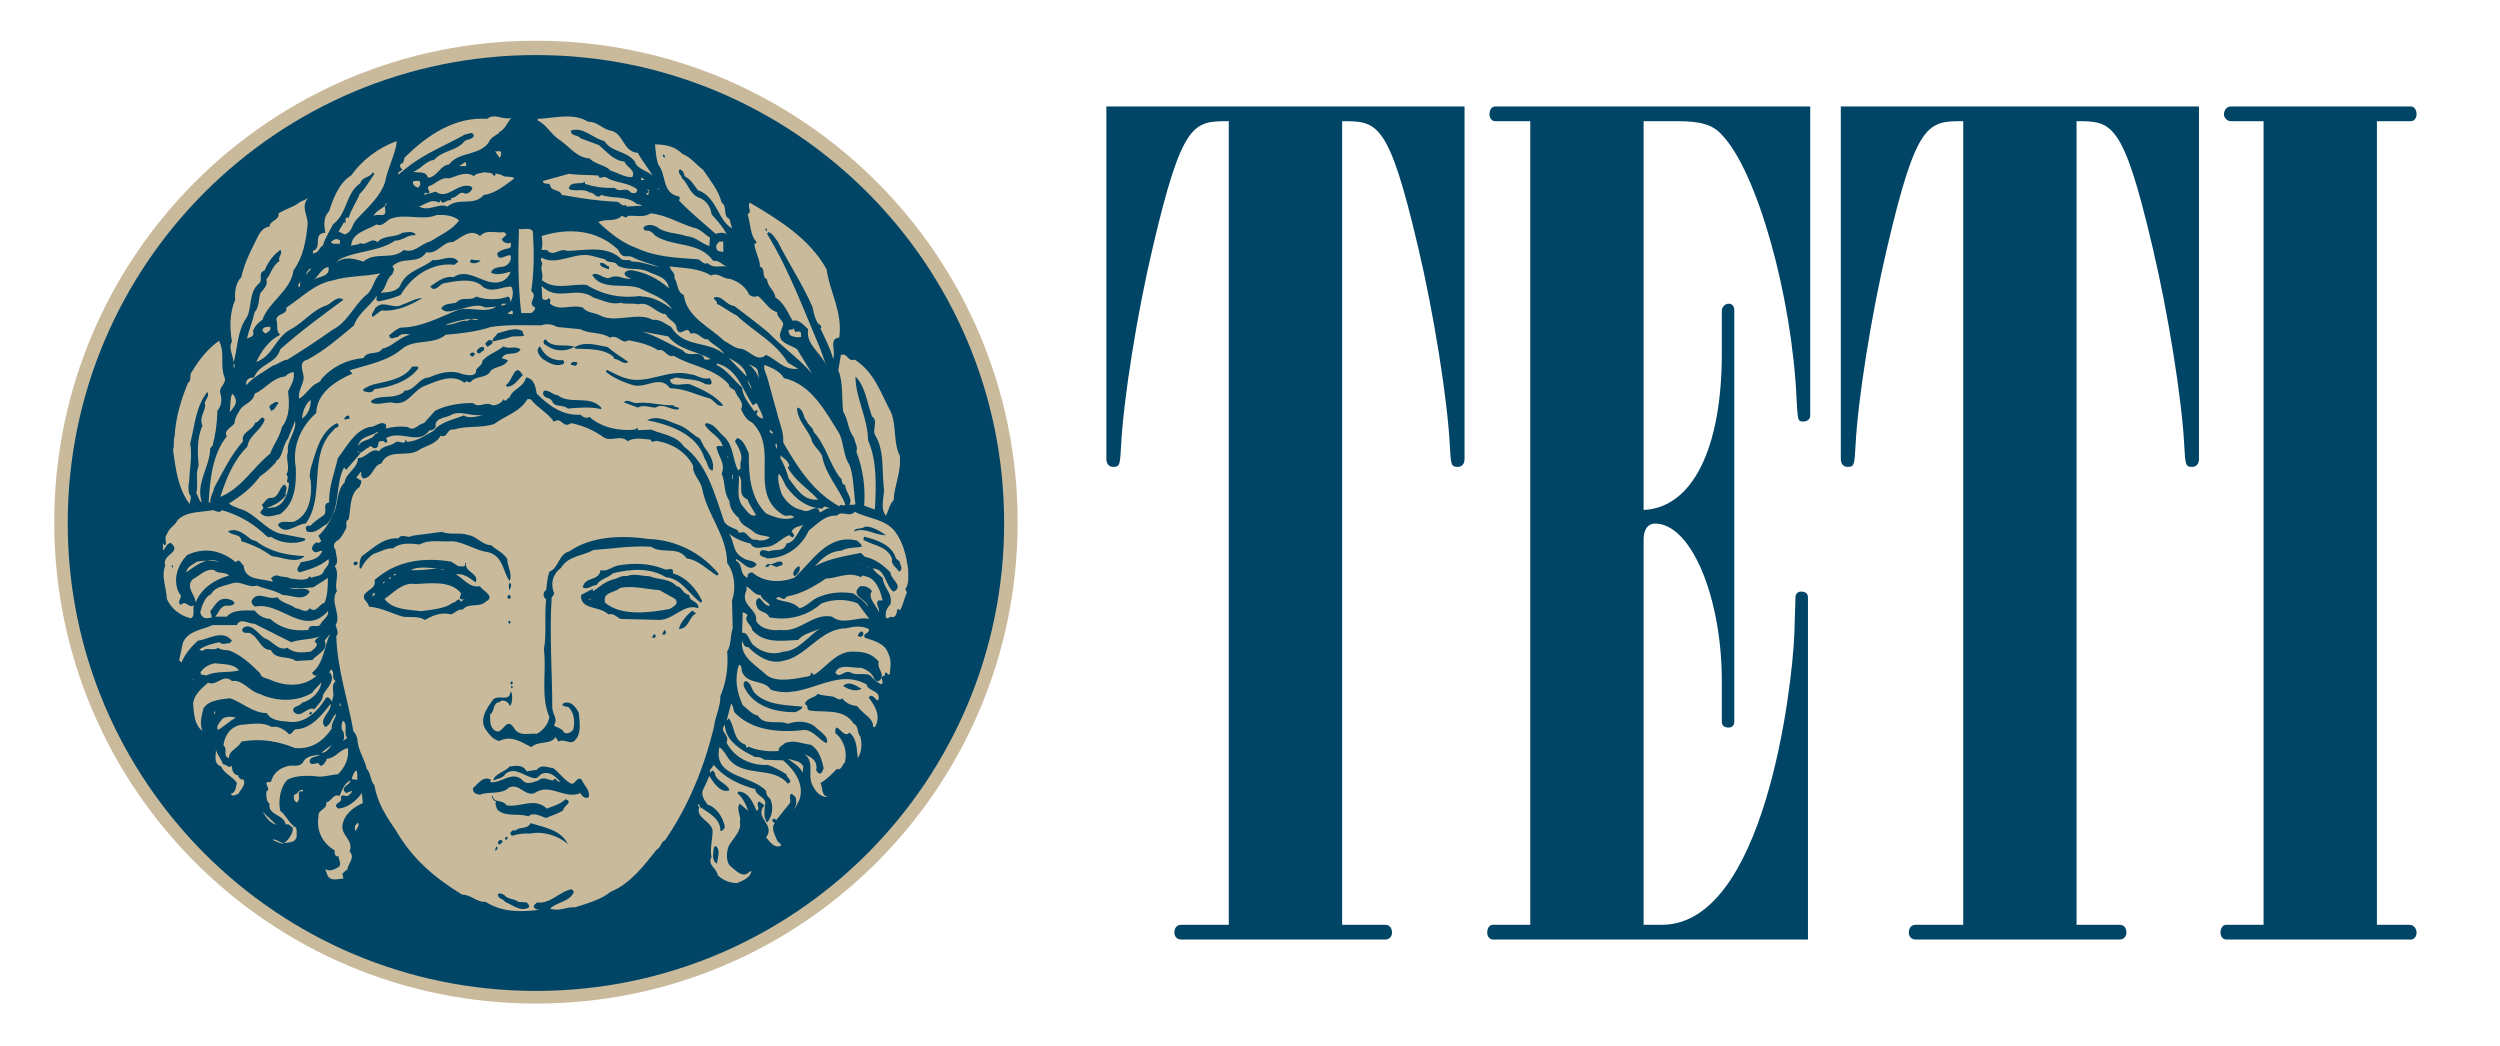
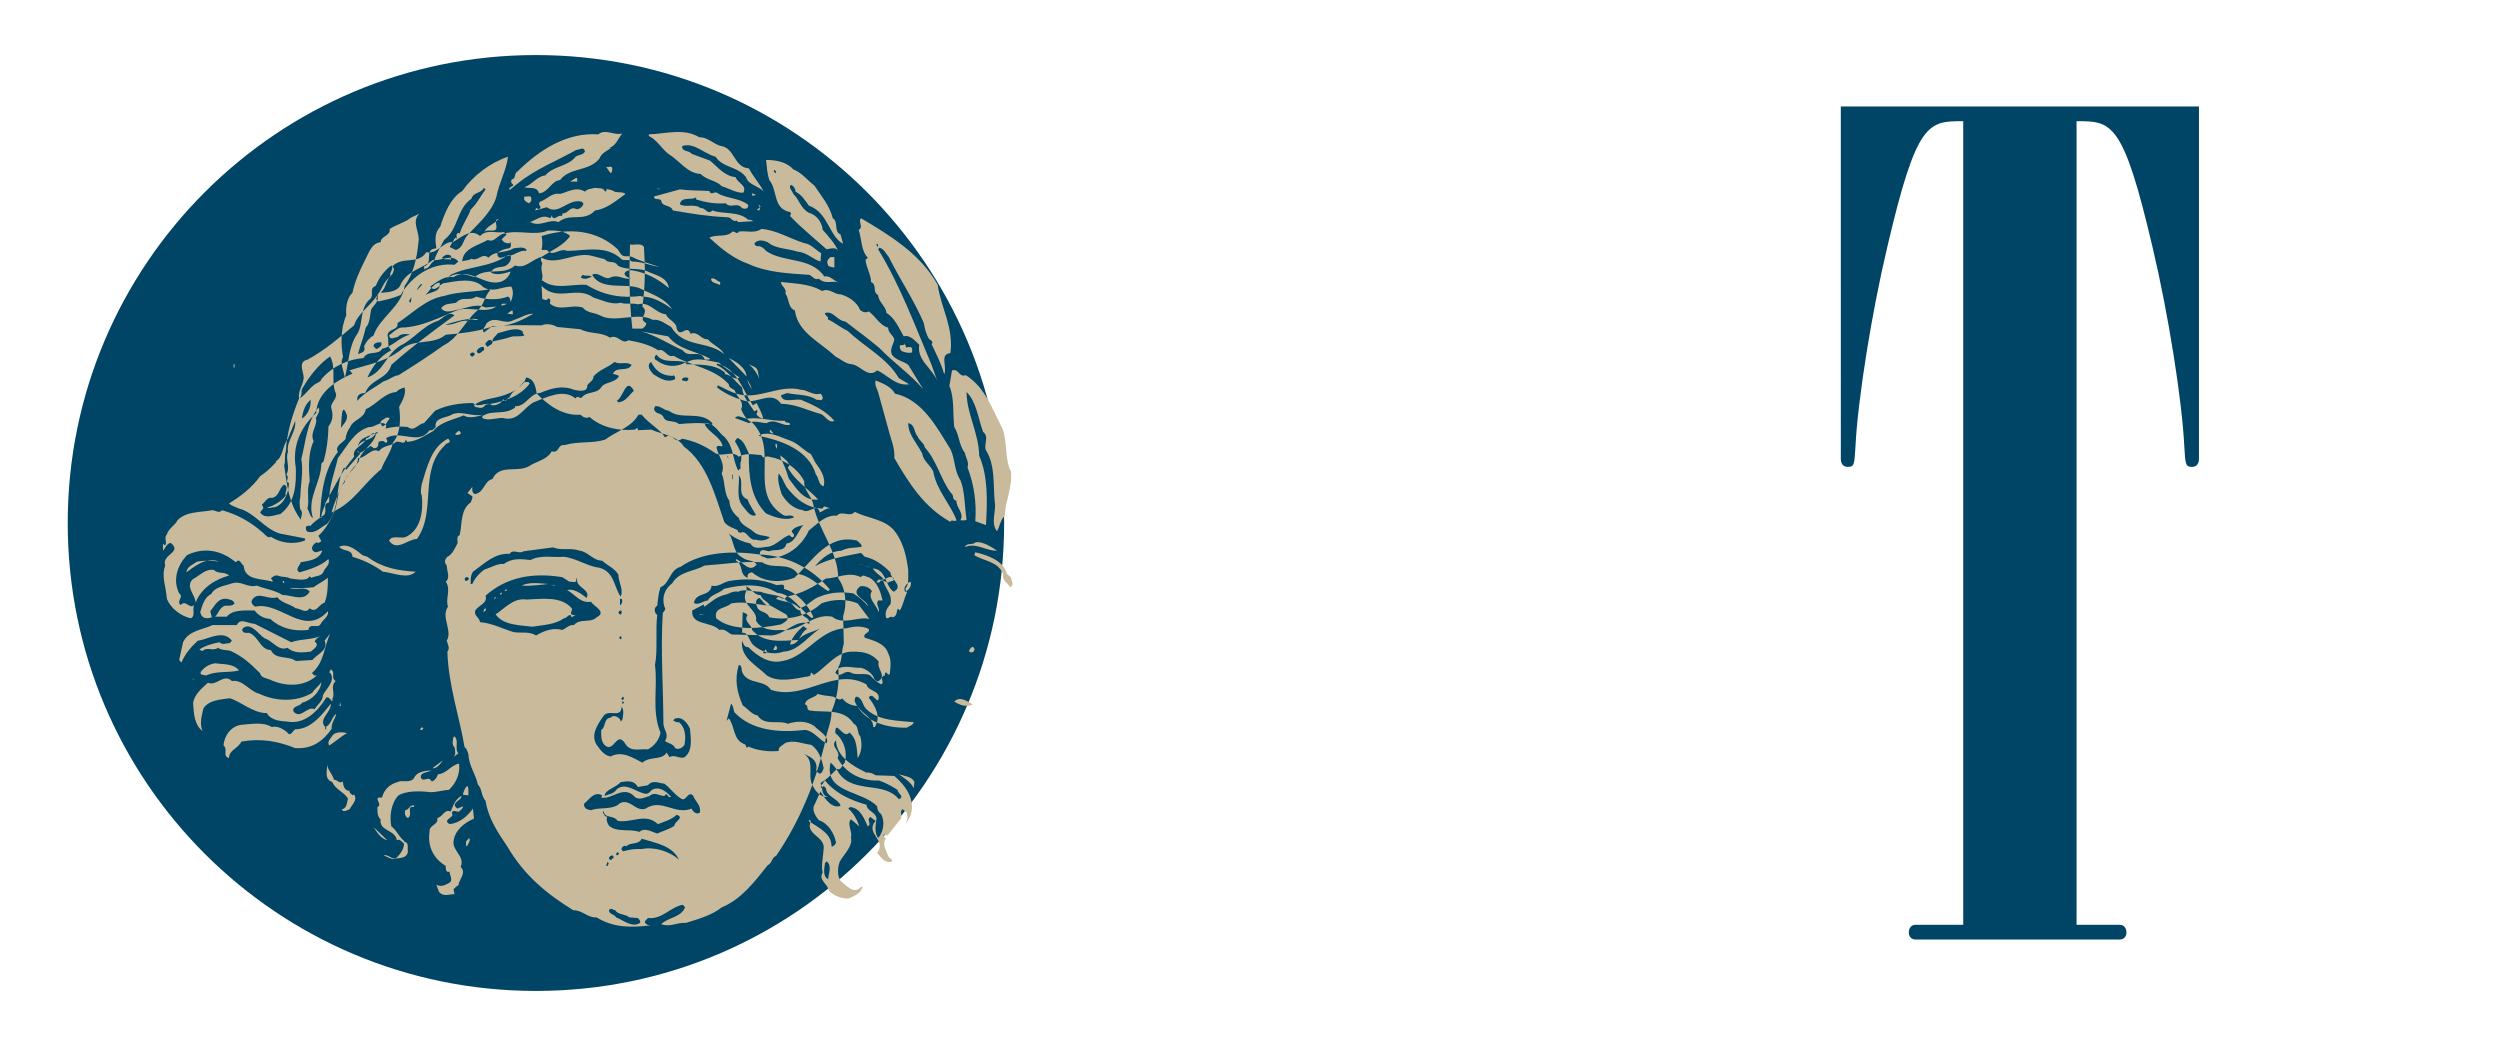
<svg xmlns="http://www.w3.org/2000/svg" height="323" viewBox="0 0 772 323" width="772">
  <g fill="none" fill-rule="evenodd">
-     <path d="m16.746 161.24c0-82.106 66.599-148.667 148.754-148.667 82.155 0 148.754 66.561 148.754 148.667 0 82.106-66.599 148.666-148.754 148.666-82.155 0-148.754-66.56-148.754-148.666" fill="#caba9c" />
    <path d="m20.91 161.5c0-79.8 64.729-144.5 144.59-144.5 79.849 0 144.58 64.7 144.58 144.5 0 79.81-64.731 144.5-144.58 144.5-79.861 0-144.59-64.69-144.59-144.5" fill="#004566" />
-     <path d="m203.65 58.49-.9-.2h.9zm-76.811 2.6h1.201zm55.71 4.6h1.5zm9.101 12.69c1.1 1.4 2.3.3 3.6 1 2.7 1.4 5.799 2.1 8.4 3.1-2.801-.5-5.7-1.8-8.601-1.7-.5-.9-1.899-.1-3.099-.7-4.601-4.5-11.101-2.7-16.8-2.6-2.5-1.1-4.2 2.1-6.301-.3h-1.599c.299-1.6.299-2.7 0-4.29 8.2-2.6 17-2 23.5 4.09zm-35.2-5.99-1.511 1.5c.41.89 1.41 1.39 2.41 1.19l.301-.3c0 .5.5 1.5-.5 1.9-1.41.2-2.601.6-3.601 1.5.191 3 3 .2 4.101.7.6 1.6-.91 3.1-2 3.4-1.5.3-3.511.2-4.011 1.9 1.8 1 4.101.2 6.011-.3-.301 1.3-1.301 2.3-2.41 2.9-5.301 2.3-10-4.6-15.2-1.2-2.701-.5-5 1.4-7.201 2.9 1.5 2 2.8-.6 4.1-1 3.601-.6 9.4-2 12.301 1.2 3 1.8 5.41-.1 8.609-.2.901 1.4.5 3.5-.199 4.8-.101-.2.1-1.3-.801-1.7-2.8 1.1-6.71 1.1-9.809 0-2 1.6-4.201-.3-6.201 1.9-1.599.4-3.5.1-4.599 1.69 1.3 1.9 4 .6 5.8.3 2.399-.39 5.099-1.89 7.899-.5l3.301-.29c-3.2 2.19-7.801 0-11.7.99-5.901 2.3-11.3 5.4-17.8 5.5-1.401.4-2.401 1.5-3.601 2.4.401 1.7 1.7.5 2.7.5.901-1.2 3-1 3.8-.7-3 .5-5.599 3.8-8.599 4.3-1.201 2.2-4.5.399-5.8 2.899-4.7.401-9.401 2.401-13 6.5-.101.991-1.801 1.191-2.601 2.091-1.399 1.1-2.899 3.4-4.3 3.9-.299-2.3 1-3.7 1.401-5.991.399-1.699-2.101-5.3 1.199-6 5.5-3 9.601-6.599 14.399-10.599 1.1-3.6 5.1-6.09 7-9.09.3.3-.7 1.2.5 1.7 2.401-.5 4.701-1 6.901-2 3.5-6.1 10-10.1 16.599-9.3l1.201-1c-1.901-2.6-5.701 0-7.901-.5-3.2 2.7-7.8 3.2-9.899 7.5-.7 2.2-3.801 2.5-5.7 2.6h-.5c1.899-1.6 1.5-4 3.599-5.7.401-1 .901-1.6 0-2.4 3.101-3.3 8-.4 10.5-4.4 3.5.8 5.2-3.5 8.2-3.1 2.5-1.39 5.5-4.39 8.401-1.89 2-2.2 5-.8 7.41-1.2zm69.8 3.09 1 1.5zm-39.401 4.6c.801 1.4 3 .2 3.901 1.9 2.5 1.6 6.099.6 8.9 1.7 2.5 1.3 6.399 1.7 6.899 5.3-3.5-3-7.099-4.8-11.299-5.5-.6-.1-1.8-.1-2.401.9 0 1.2 1.901 1.5 2 1.7-3 .2-3.899-1.6-6.8-.2-1.899.2-3.5-2.1-5.2-1 2.901 5 10.2 2.4 14.601 4.1 3.5 1.8 7.7 2.9 10.099 6.49-2.7-1.99-6.099-3.99-9.599-3.89v-.2c-5.8.8-11.5-.1-16.8-3.4-4.601-.4-9.801 1.7-13.7-1.4l-.2.2c.799-2-.6-3.5.2-5.3 0-.7-.8-1.1-.2-1.9 4.9 2.7 10.4-2.1 15.799-.5zm-3.599 11.8c2.7.8 5.7 2.39 8.4 1.6 1.399.6 3.699 0 5.3.5 3.7-1 5.3 2.69 8.7 3.09.699 1.8 3.3 2.3 3.3 4.4 1.2 3.2 3.099-1.6 4.3 1.6 2.4-.9 3.2 1.9 5.299 1.7 1.601 1.8 4 2.6 5.101 4.6-5.101-4.3-12.4-1.801-16.4-8.4-1.6-.8-3.401-2.5-5.701-2.2-4.599-2.6-11.799 1.2-16.299-1.4-1.8-.9-4-.7-5.3-2.4-3.7-1.09-7.101 1.3-10.101-1.19-.199-.5.601-1.2-.5-1.7-.399.8-1.199.6-1.899.2l-.2-4c4.9 5.1 10.7-.2 16 3.6zm-26.6 1.9c-.601.2-1.101.7-1.91.49.309-.89 1.309-.29 1.91-.49zm1.699 3.29-1.699-.2 1.399-1c.5.1.201.8.3 1.2zm-10.609 1.5c-1.401.8-2.101-.7-3.301.5-2.399-.3-4.399 1.5-7 1.2 3.301-.9 6.7-2.2 10.301-1.7zm31.51 3.1c3 1.6 6.2.7 9.099 2.6 2.5-1.2 3.7 2.3 5.7.8 3.201.6 6.401 1.3 9.201 3.1 2.099-.7 2.599 2.399 4.799 1.7 5.5 3.3 12.401 3.699 17 8.79 0 1.2 1.3 1.3 1.901 2 .5 1.9 3 3.4 1.909 5.7.591 1.4 1.591 3.4 3.391 4.1 8.609 8.49-1.5 21.59 9.609 28.59 1.202.69 2.302-.5 3.4.69-2.698 1.199-6.098 0-8.698-1.19-4.9-4.9-5.4-11.9-5.311-18.5-.891-1.69-1.5-4.19-3.6-4.79l-.7 1c1.2 1.99 2.611 4.39 1.7 6.69v1.899c-.4-.099-.5.301-.7.5-1.8-3.599-1.3-7.189-4.101-10.289-2.099-1.6-2.899-4.1-5.8-4.4l-.399.5c1.6 2.7 4.6 3.5 5.5 6.5-.5.5-1.5-.5-1.9.5.5 2.689 2.9 4.99 1.599 8.09 1.2 2.7.601 6.1 2.401 8.4 0 2.2 1.299 4 2.9 5.289.6 2.301 2.911 2.801 4.6 4.301 1.311 1.3 3.509 1 5.009 1.699-1.098 1-2.9 1.2-4.298.7-2.3.5-2.8-3.2-4.811-2.099-.301-.2-1-.101-.7-.7-1.5-.901-3.2-1.1-4.3-2.701-2.9-8.289-5.2-17.889-12.5-23.279-2.101-3.3-6.601-3.7-10.101-5.2l-4.099.2c0-.3.099-.6-.2-.7l-.701.5c-4.599.5-10.2-.5-14-3.9-1 .6-2.099 0-2.799-.7-5.6.4-10-3-13.5-6.5-.401-2.1-.701-4.6-3.3-4.991-.8 3.191-4.101 3.391-5.101 6.191-.899.1-1 1.8-1.899.5-.3 1-2.011 2-3.401 1.9-2.309-1.4-3.91 1.1-6.009-.7-3.901 0-8.201.6-11.701 2.4l-3.4 3.8c-1.8.2-3.1 2.8-5 1.2-2.399-.3-4.5-.1-7 .5.5-.2.2-.8.301-1.2-1.601-1.5-3.401.9-5.301.7-4.699 1.4-6.899 6.2-9.6 9.59-1.099 4.8-2.799 8.7-2.7 13.7-2.3.4-.399 2.6-1.599 3.9-1.101.8-3.2 2.089-4.101 3.29-.6 0-1.199-.1-1.5.5 0 .599.101 1.4.801 1.4 2.399.5 3.8-1.5 5.699-2.4 4.301-4.79 2.5-12.29 5.301-17.491l.699.701 4.301-5-.901-.99c.6 2.09 2.5-.7 3.6-.9.4-.8.7-.21 1.2 0 .101.4.601.2.901.2 1.5-.61 0-2.2 1.7-2.1.899-.6 1.3 1.3 1.899 0l-.399-1c4.599-2.6 10.099 2.4 13.399-2.4.901.2 1.401-.4 1.901-1-.5-3.1 3.5-2.7 5.299-4 3-1 5.901.9 9.401.2-1.101.4-4.601 1.4-6 .2-3.301 1.4-7.2 2-9.401 4.8-2.799 1.5-4.9 3.2-8.2 3.4.101-.3-.3-.5-.399-.7-.2 2.1-2.101-.1-3.2.9-1.5 1.2-3.701.8-5 2.689-2.401-1.289-4 2.201-6.5 2.101.099 3.1-3.8 4.6-4.101 7.5-2.399 2.4-2 5.9-3.1 8.9-1.2 2.7-2.7 5.49-5 7.589l.901 1.7c-.401.101-.901.901-1.401.3-1 .401-2 1.801-1.2 2.601.8 1.099 1.901 0 2.901 0-1.101 3.099-4.5 3.099-6.701 3.599-.099 1-2 2.201-.299 3.101 2.899-.9 6.299-1.801 8.899-4.101.601 1.701-1 2.701-1.399 3.601-.601 1.899-2.6 1.5-3.901 2.199l-.5-.5c-.899 1.7-4.099.901-6 .7-1.2-.7-2.399-.299-3.8-.899-.9-.2-1.599.3-2.2.899.3.3.7.601.5 1-3.2-1.099-8.51-.2-8.909-5-.801-.399-1.2-2.5-2.4-1-4.401-3.7-9.8-4.799-15.1-2.2-2.9 3.101-4.5 7.601-2.4 11.791 1.599 1.201-1.1 2.4.5 3.6 1.5-1.8 2.7 1.4 4.099 0-.599 1.4.5 3.4-1 4.101-3.199-.701-6.199-3.101-7.399-6-.2-3.792-1.8-6.891-.5-10.292-1.2-3.5 5.399-4 1.7-7-1.301.201-1.601 1.601-2.4 2.401v-2.2c.2.2.4.599.7.5.7-.8-.5-2.3.5-3.3.599-2 2.5-2.7 3.3-4.401 2.7-2.789 7.099-2.389 10.799-3.089 1 .1 2.101 1.1 2.901 0 4.7 1.3 8.899 3.589 12.71 6.99.699.599 1.5 1.8 2.399 1.2 2.7 1.8 6.8 2.6 10.401 1.199.299-.099.299-.599 0-.699-2.601-.5-5.201-1-7.701-1.5-4.799-1.5-7.609-6.39-12.509-7.69-1-.5-2.201-.7-3.1-1.6 3.5-2.1 7.109-4.9 9.609-8.4 1.8-1.201 3.1-2.4 4.5-3.9l.5-.5-.2-.2c2.3-1.2 2-4.79 3.8-6.99.801-2.2 1.4-3.3 2.2-5.5.5 3.4-2.8 6.2-2.2 9.59-.899 2.1.801 4.799-.5 7 1.2 1.1-.699 2.2.801 2.6-.101 2.8-1.301 6.5-4.401 7.5-.799-.1-1.5.4-2.4.2 2.2-.8 4.301-1.9 5.801-3.8-.401-1.3 1.099-2.6-.5-3.4-1.601 1-1.5 3.8-3.801 4.1-1.5-.3-2.1 1.4-3.1 2.1 1 1.5.201 1.1-.5 2.4 1.5 2.189 4.3.8 6.201.5 4.7-3.4 5-9.4 4.799-14.401-1.099-6.189 1.3-12.389 6.3-16.789.2-6.3 6.101-9.991 11.2-12.19l-.9-1c5.601-1.801 11.601-2.7 16.301-6.7 3.8-3.1 9.399-1 13.399-4.3 4.8-.4 9.3-.9 14-2.4 5.21-.8 10.311-.5 15.611-.5 1.299-.6 3.299-.4 4.799.5zm-17.3 1.9c-1.3.6-3.101 0-4.3.5-1.41.5-4.011 1-5.601 1.4.191 1.1-1 .9-1.41 1.7-.399-.4-1.099-.9-.5-1.4.401-.4.8-1 1.5-.7l.41.4c0-1.1 1.09-1.7 1.691-2.6 2.41-.5 5.609-2.1 7.71-.5-.2.6.3.8.5 1.2zm44.399.3c3.301 4.199 8.601 4.5 12.901 6.899.299.3-1.1.3-1.6.3-1.301-3.5-5-.199-6.801-2.899-4.199-1.9-8.399-4.6-12.699-5.8 3 .5 5.199 1 8.199 1.5zm-76.309-1.2h.899zm19.399 5.5c-.699.2-1.399 1.7-2.199.5-.2-1.101 2.8-2.6 2.199-.5zm-2.899.899c.2.5-.201.7-.5 1-.401.2-.601-.199-.901-.5 0-.699 1-.899 1.401-.5zm84.021 7.191-5.512-5.691c2.201 1.101 5.201 2.801 5.512 5.691zm1.9 8.9 1.2-.7c.698 1.6 1.698 3.1 2 4.8-.802-.1-1.402-.5-2-1.2-.2-.6.698-1 0-1.4-.302-.1-.402.3-.7.4-1.511-2.3-3.602-4.5-3.811-7.4-2.5-2.2-4.7-5.49-7.9-6.99l.2-.401c6.2 1.5 7.909 8.191 11.011 12.891zm-160.332-12.69h.3v1h-.3zm161.832 1.9.5 2.699c-.602-1.8-1.8-3.399-3.211-4.599.911.599 2.211.7 2.711 1.9zm-1.9 5.79c-.4-1-1.202-1.8-1.202-2.9.302 1 1.202 1.8 1.202 2.9zm.4.7 1 1.7zm-139.221 8.4c.199-1.9.899-4.4 2.699-5.8.101 2.4-.899 4.7-2.699 5.8zm145.519 4.6c-.5.1-1.298-.3-1-1.2.302.4.902.7 1 1.2zm-122.219-.5c.299.6-.401.5-.701.7-1.2 2.2-4.2 1.4-5.299 3.8.5-3.2 4-3 6-4.5zm122.219 1.4.202 1.7zm1.202 3.89c-.3-.49-.8-1.19-.3-1.69.5.4.198 1.1.3 1.69zm-15.112 3.1-.3-1.2.3.5zm18.91 2.099-.5.5c2.202 4.101 6.1 6.401 9.402 9.901-4.6.6-6.802-3.6-9.1-6.5-.702-2.3-1.5-4.6-2.702-6.5h.302l-.302-.7c1.102.9 2.602 1.799 2.9 3.299zm-.9 6.501c2.9 3.8 6.4 6.6 11.202 6.7.298-1.2 1.198-.3 2-.2l.198.2c-.698-.4-2.098.8-3.098 1.2-.902-3.3-3.1.6-5.302-.7-2.898-.5-5-2.4-6.5-5-.6-2-1.398-4.201-.898-6.3 1 .9 1.6 2.8 2.398 4.1zm-16.81-3.8h.2v1.4h-.2zm4.81 7.7c.5 1.5 1.702 3.2 2.602 4.8-1.711.8-2.9-1.4-3.811-2.4-2.601-2.7-1.2-6.8-1.5-9.9 1.911 2.2-.9 6 2.709 7.5zm45.802 10.29c2.3 3.2 3.3 7.399 3.8 11.5-.102 1.7.398 4.3-.9 5.8l.5 1.19c-.9 1.7-1.1 3.8-2.202 5.5-.198-.2-.398-.599-.698-.5-.302.7-.1 2.3-1.5 2.6-1-.699-1.402 1-2.1 0-.302-1.6.298-2.9 1.4-4 .798-3.5-2-4.79-2.4-8.191-1.5-1.199-2-1.5-3.1-2.899 4.2.099 3.798 5.399 6.5 7.19 3.298-1.791-1-3.791-1-5.99-2.202-2.2-4.8-4.2-7.9-4.801l-1.202-1.199c-4.898 1-9.898 1.699-14.198 4.1 2.5-2.8 4.698-4.6 8.198-4.8 2.102-1.101 4.102-.8 6.202-1.2.1-.901-.9-1.3-1.4-1.901-9.1-2.199-13.7 6.301-19.402 11.5-4.4 1.601-9.4 1.401-13.009-1.699-.589.1-1.3.3-1.391 1v.699c-2.798-1.199-1.109-4-3.609-5.3v-.5c2.109.701 4.109 4.5 6.411 1.701-.911-1.5-3-1-4.302-2.1-3.209-1.601-2.51-5.101-4.31-7.5 2 1.6 4.31 2.6 6.701 3.1 1.109 2.2 3.811 1 5.509 1 2.5-.5 4.202-2.8 6.5-3.6.302.199.6.699 1 .699 1.1-.5-.098-1.3-.298-1.899.898-1.401 2.298-1.5 3.6-1.901-1.5 1.5-2.4 5.401-5.202 5.701-.6 2.799-3.6 1.599-5.298 2.4-.9 0-2.302-1-2.9.3-.302 1.5 1.4 1.3 2.198 1.899 5.702 0 10.602-3.5 12.9-8.599 2.702-2.1 5.1-4.89 8.702-4.6 1.5-1.79 3.898.699 5.5-1.19 4.2 2.19 9.798 2.19 12.7 6.49zm-209.032 8.899c-4-1.699-7.899 1.801-10.099 3.301.3-1.9 2-2.301 3.3-3.301 2.4-.399 4.4-.399 6.799 0zm201.13 1.901c-1.198-.3-2.4-1.401-4.098-1 1.3-.3 3 .5 4.098 1zm-198.029 2.4c-3.9 1-8.7 3.8-10.301 8.39-.099-2.5-3.199-4.699-1-7.191 2-1 4.101-3.5 6.7-2.899 1.201 1.3 3.401.399 4.601 1.7zm195.129.5c.602-1.101 1.602 0 2.4 0 2.702 1.399 3.6 4.39 4.302 7.191h-1.4c-.902 1.299.598 2.199.198 3.599-.698-2.2-3.6-4.4-2.1-6.5-.9-1.19-2.098-1.69-3.598-1.49-3.6 2.79 2.098 3.99 2.4 6.29-1.202-1.7-2.802-2.899-4.6-4.1-3.4-.5-6.8-.4-10.3 1-2.302.701-3.902 3.1-6.302 3.6-2-2.2-4.798-1.8-7.198-2.899.9-1.701 2.3 1.299 3.198-.701 4.5-.799 8.4-3 12.202-5.591 3.4 0 6.9-2.299 10.798-.399zm-165.619 7.89c-1.8.4-2.5 3.4-4.601 1.7-1.2 1.8-2.8.101-4.3 0-1.9-1.399-4.4-1.6-5.7-3.399-2.899 1-5.8-2-7.71.699-.699.9.21 1.9.91 2.2 7.8-1.7 15.1 9.6 22.401 1.4.5 1.5-1.601 2.701-2.2 3.9-.8 1.7-3.5-.5-3.8 1.9-4.601.5-8.601-.5-11.801-3.4-1.899-.1-3.709-1.1-4.8-2.6-2.809 0-6.71-.4-8.609 1.901h-3.601c1.2-1.201 1.301-2.801 3.101-3.401 1 0 2.2.2 2.899-.7-.399-1.1-1.5-1.2-2.399-1.399-2.8-.301-3.601 2.099-5.101 3.799l.5 1.9c-1.8.6-3.199.301-3.599-1.6.599-2.099 1.4-4.7 3.4-5.599 1.199-2.292 4.199-2.492 6.399-3.292 3-.899 4.71 1.491 7.71.701 2.3 1 5.5 1.39 7.901 2.89 3 0 6.399 2.201 8.399-1-1.399-1.89-4.099-.2-6.2-1.19 2.301.19 4.801.09 7.4-.2 1.3-1 3-1.8 4.401-2.901 0 2.5 0 5.091-1 7.691zm-15.4-6.29 1.5.5zm150.019 3.89c.5 1.701 2.302 1.9 2.9 3.3-1.5.3-2.198-1.599-3.298-2.4-1.602.7-.9 2.2-.5 3.2 1 1.4 2.898 1 3.6 2.8 5.798 1.1 11.698-.3 16.1-4.3 3.698-1.399 7.8-1.399 11.198 0l3.602 4.8c-3.3-.9-8.102 2.1-11.5-.699-6-1.201-9.9 4.899-15.8 4.099-2.802.3-6.302-.2-7.7-2.9.6-3.1-4.011-4.5-3.4-7.9.1-.9.889-1.799.298-2.69 1.602.59 2.602 2.891 4.5 2.69zm-4 6.201c-1.409 2 1.302 2.899 1.391 4.599 3.711 4.3 9.211 3.3 14.211 3.1 1.898-2.2 4.6-2.4 6.898-3.6-3.6 2.2-6.898 7.1-11.5 7.2-3.298 1.2-6.798.2-9.398-2.2-1.102-1.2-1.511-4-3.311-3.6l.209-6.4c.5.2 1.091.401 1.5.901zm-140.919 8.399c2.9-1.1 6.801-.7 9.301-2.1-.801.4-1.7 1-2.101 1.9 1.8 1.1-.399 2.4-1.2 3.1-2.699.3-5.1.6-7.199-1.2-2.7 1.2-4.601-2.2-7-2.9-1.901-1.2-4.101-4.9-6.51-3.3-.19.2-.601.5-.4.9.4.9 1.299.7 2.099.7 3.01 1.1 3.41 5.3 6.71 5.3 1.5 3.19 5.401 1.6 7.7 3.39l5.1-.301c1.301-1.689 5.101-2.989 3.8-5.989l1.699-2.1c-1.899 4-1.8 8.789-5.5 11.989-.1.401.4.6.7.901h.7c-4.099 3.699-9.9 3.399-14.599 1.199-1.101-.399-2.7-.6-2.901-1.899-3-3-5.509-5.29-9.109-6.89-1-.4-2.801-.1-3.9-1-1.5 1.2-3.3-.4-4.8 1-.3-.2-.901-.2-.901-.5 1.8-1.2 4-1.8 6.201-2.2.799 1 2.099.2 3.099.3l.7-.8c-2.899-3.6-7.399-.3-10.5 0-2.099 1.9-4 4.1-5.099 6.79l-.7-.801 1.2-5.489c1.8-3.7 6-3.8 9.099-5.3h7.5c1.101-2.4 3.411-.4 5.51-.4zm178.32-4.1c.6 1.3-2.098 1.3-1.198 2.7 2.698.9 6.198 1.7 7.198 4.8 1.1 1.989.702 4.289.5 6.489-1 .5-.698-1.2-1.5-.299v.7c-.4-.101-.598.3-.9.5-.298.8.802 1.699-.298 2.199-1-.5-2.6-1.8-3.302-2.699-1.4-1-4.298.099-6-.901-2.098-1.099-3.4 2.1-4.798 0 1.1-3 5.398-1.299 7.898-1.5 1.702.401 3.702 1.901 4.102 3.401.398.399.7.899 1.398.699 2.5-1.8-.698-3.699 0-6-2.1-2.489-4.5-3.089-7.898-3.089-5-.2-8.102 4.589-11.8 6.989-1 .701-.7-1.4-1.402 0 .302.8-1 .401-1 .901v-.2c-3.5.599-8.9 2-12.4-.3-3.5-3.401-8.298-5.5-7.709-10.79.3.8.709 2.2 1.911 2 2.9 2.889 6.6 5.29 10.6 4.29 7.4-1.2 11.5-9.99 19.598-10.09 2.402-.599 4.802-.9 7 .2zm-194.429 12.789c-3.6.901-6.701 0-10.3 1.601-.5-.401-2 .099-1.5-1.2 1.099-1.401 2.5-2.3 4.399-2.601 2.601.4 5.5 0 7.401 2.2zm155.529.901c1.891 3.5 6.602 1.899 8.702 5.099 10.6 3.5 19.4-7.2 29.5-1.7.5 2.4 4.698 1.7 3.6 5-1-.199-1.802-2.5-2.902-.899 2 2.599 3.902 5.799 1.902 9.099h-.5c0-2.899-3.1-3.899-5-6.5-2-.2-3.5-.899-4.6-2.399-.6 1-1.9-.2-2.802-.5-1.698-.301-3.598-.301-4.798-.901-.3 1.201-3.602 1.201-3.9 3.3 1.298.2.198 1.601 1.5 1.901 4.5.7 10.5-.8 13.6 4.099 1.598.691.9 2.791 2 3.891.598 2.2.5 4.8-.802 6.7-.298-1.9 0-6-2.6-7.9-1.698 2.4-4.5-4.59-4.298.2 2.7 2.1 3.798 5.9 2.898 9.1-.798.7-1.198 2.6-2.398 1.9-1.702 1.7-3 3.2-5.102 4.4.802 1.4.102 3.89 2.4 4.3-2.5.2-4.098-1.9-5-3.9-1.5-3.1 1.302-8-3.4-9.8 2.302 1.2 4.802 1.6 4.802 4.8-.402.6.3 1.5 1 1.7.8-.2.9-1.1 1.198-1.7-.6-2.7-1.5-5.7-3.898-7.2-2.602-.3-5.4-1.7-8.102-.5-.798.8-2.1 1.1-1.898 2.4-3.202.3-6.9-.2-9.4-1.4v.2c-1.111.5-.311-.7-1.202-.9-3.609-1.4-2.909-5.69-4.81-7.991l-.7.801 1.401-5.301c.7.5.7 1.7 1 2.601 5.411 5.79 14.009 6.39 21.811 5.49 2.9.3 4.298 3.1 6.698 4.1 1-2-2.4-3.8-3.798-5.3-2.4-1.691-5.602-1.59-8.202-.691-2.598-1.3-7.298.8-9.298-2.599-1.602-.101-3.102-2.101-4.602-3.101-1.798-4.1-2.609-8-1.209-12.5 1.209.101.6 1.801 1.209 2.601zm-125.72 2.399c-1.8 1.7 0 3.801-1 5.5v.801c-.599-.401-1-1.601-1.899-1.2-2.6 4.299-6.801 8.399-12 7.399-2.101-.1-5.2-.399-6.301-2.6-4.399 0-8.01-3.599-11.51-4.599-2.399.399-6.3.399-8.099 3.099-.5 2.201-1.3 4.8-.3 6.991-2.5-1.79-2.7-5.391-2.901-8.691.5-2.7 2.701-4.5 4.601-6.2 2.699 1.2 4.8-3 7.399-.5 3.3-.6 5.411 3.2 8.411 3.9 5 2.401 11.5 2.701 16.399-.299.7-1.201 2-2 2.801-3.3-.2 2.8-2.901 5.599-6 6.399-.5 1.2-3.2.901-2.601 2.7 2.2 2.6 4.3-1.9 6.5-.7 1-1.599 2.5-2.399 2.601-4.399 1.099-2.101 4-4.401 2.199-6.901h-.3l.5-1c1.601.901-.099 2.6 1.5 3.6zm-43.51-.199-.899-.7.699.399zm44.71 7.899.201-1.2.2 1.2zm-4.4 6.5c2-.8 1.9-3.099 3.4-4.099-.299 1.599-1.599 2.799-1.4 4.599-2.599 3.791-6.099 6.391-11.3 5.991-5.2-2.1-10.599-3.1-16.609-2-.901 2.1-3.901 2.6-3.8 5.1-2.2-.7-.2-2.7-1.7-3.9.2-3.1 2.399-6 5.5-6.391 3.01-.199 6.609-1 9.409.7 1.7-.5 3.7.691 4.801 1.691 1.099 1.6 1.8-1.1 2.599-1 4.901-.1 8.401-4.891 10.8-7.891.2 2.7-3.999 4.801-1.7 7.2zm-34.31-4.8h.3v.7h-.3zm6.701 1.901c-1.901 1-3.901 2.899-5.5 3.79-.8-1.29.7-2.391 1.2-3.29 1.099-1.101 3.5-.801 4.3-.5zm34.41 6.19-1.5 1.2c.8-.7.5-2.2.3-3.1-.8-.5-.601-2.191-.3-3.091l.3-.199c1.5 1.3-.101 3.99 1.2 5.19zm126.019 6c.802-.2 2 .2 2.802.8l5.798.2c3.602 3.1 6.602 7.4 5 12.2-.6 1.089-1 2.19-1.898 3.19 1-1.4 1.1-2.5.7-4.09l-1.2-1c-1.202.59.1 2.19-.702 3.09l-4.098 5.1c-.2-.201-.302-.6-.7-.5-.202.2-.602.4-.5.7l.798.7c-1.298 1.5.1 3.7.702 5.3.298.8 1.2.7 1.2 1.7-2.2.8-3.302-1.2-4.6-2.601 3.1-4.099-3.9-6-.5-9.899l-1.6-1.2c-1.4.8.6 2.099-.8 2.9-1.1-2.301-2.211-5.69-5.511-5.99l-.5.5c1.709 1.4 2.709 3.49 3.411 5.49l-2.611-2.2c-1.3 1.5.611 4.1 0 5.6.7 2.6-2 5-3.401 7.4-.7 1.7-.899 4.399.201 5.989 1.799 1.401 4.109 4.401 6.311 1.901h.5c-.5 2-2.702 2.9-4.411 3.599-2.301 0-4.301-.8-6-2.399-.301-2.2-3.4-3.29-1.9-5.691-.6-1.699.2-5.299.299-7.5.3-3.5-5.5-4.299-4.099-7.899-.2-.2-.601-.4-.5-.7.7-.3.5.4.7.7 2.699 1.8 6.399 3.6 6.3 7.399.599.101 1.2-.599 1.399-1.199-.5-2.801-2.5-6.1-5.3-6.9-1.099-1.401-2.399-3.29-1.2-5.09l1.7-3.8c.8 1.2 2.8 4.9 5.5 4.6.3-.1.601 0 .701-.3-.901-2.2-4.401-2.7-4.5-5.3l-.701-.7-.799.7c-.401-.9.7-1.4.799-1.9l.401-.5c3.2 4 7.899 6.1 12.809 7.5.1 1.9 2.702 2.2 3.1 4.09-.198 2.2-.798 4.299.5 6.2 1.602-1.8 2.202-5.1.9-7.401-.9-.689-1.198-1.489-1.198-2.389-4.6-5-16.512-4-14.411-13.5 1 .7 2 2.2 2.699 3.4 4.712 6.3 13.812 2.2 18.41 7.9 2-.9-.5-1.8-.4-2.9-1.898-1.2-3.898-2.3-5.798-2.9-5.4.3-10.411-2.4-12.712-6.9 1.2-2.4-2.5-3.4-.5-5.491.101 5.091 5.301 7.991 9.41 9.991zm-134.019-1.4 3.199-2.4c-.5.7-1.8 2.7-3.199 2.4zm-30.41 3.6c1-.1 1.7 1.4 2.799.5-.099 1.3.601 3 2 2.9-.2.7.601.9.901 1.4.2-.1.3-.3.51-.2 1.19 1.6-.71 3.1-1.411 4.5-.7.2-1.2.7-2 .5l-.399-.5c1.6-.2 1.6-2.1 1.899-3.3-.899-1.8-4-2.9-4.799-5.1-2.901-1.1-1.3-3.9-1.701-6 0 2.1 1.701 3.4 2.201 5.3zm38.608-5c.4 3-.8 5.9-3.1 8.1-2.099.1-3.9.8-6.0.7-3.2-.4-7.2-.4-9.599 1-2.401 2.5-2.801 6.789-2.2 9.59 1.7 1.199 2.399 3.4 4.099 4.6l-.2.2c1.7 0 1 2 1.2 3.1-.5 2.299-3 1.7-4.599 2.2-1.101-.2-2-.8-2.901-1.2 1.7-.4 2.8 2 4.3.5 1.101-1.201 2-2.5 2-4.1-.699-.601-1.399-1.601-2.199-1-.401-3.3-5.601-2.8-5-6.5-1.101-.9-1-2.39-1-3.79 1.899-.7-1.801-3.3 1.399-2.9.7-2.5 2.3-4.1 4.8-4.8 1.801-.8 3.601.5 5.101-1.2.7-1.9 3.2-2.3 5.299-2.4-1.099.7-3.4.5-3.2 2.2.601 1.4 1.8 0 2.901.5-.101.3.299.4.5.7 1-.3 1.599-1.3 1.899-2.2 2.7-.2 3.9-2.8 6.5-3.3zm140.622 5.7-.202 1.9c-.898-1.9-2.898-3.1-4.6-4.3 1.802.6 4 .6 4.802 2.4zm-138.021 1.2c.5.8.2 1.9.299 2.9l-1.7-.2c.2-1 .601-2.2 1.401-2.7zm-3.101 7 1.7-.7c.101.7-.8 1.1-1.2 1.6-.699.2-2-.8-2.199.5 1 1.49-3.2 1.89-.7 3.39 2.899-.3 5.399-2.3 7.2-4.79l.3 3.09c-2.8 1.2-5.901 3.5-6.3 7-.301 3.099 3.599 4.599 2.199 7.9 1.9 1.9-.5 3.8-.699 5.69-.601.2-1 .799-1.5 1.2l.3 1.5c-1.8.099-3.5.899-4.8-.7l-.801-2.201c1.4.8 2.5.201 3.9-.5 1.5-.889.1-2.389.201-3.589-1.101.7-1.3-1.1-1.201-1.701-3.7-2.199-5.699-6-5-10.5-.2-2.299 2.8-2 2.401-4.299 1.8-.4 2.199-2.89 4.099-1.99.8-1.7 1.3-3.7 3.3-4.8.401 1.3-3.7 2.1-1.2 3.9zm-13.399-.5c-2.5-.5-.201 2.39-1.901 3.39-1-.5-1-1.69-.8-2.39 1.3-.2 1.3-1.7 2.701-1.5zm-8.201 10.29c-2.099-.601-3.099-2.3-4.299-4.101zm24.5 1.899c-.4-.399-.2-1.099-.2-1.599l.901-1c.599.7-.3 1.8-.701 2.599zm111.611 10.101c-1.8-.8-1.2-3.4-1-5l.5-.5c1.8 1.3.5 3.899.5 5.5zm-125.01-46.481c-.199.1-.399.201-.3.401-.3 0-.599.099-.7-.2l.5-.701zm169.621-7.5c-1.802 1-4.1.201-5.702-.9 1.9-1.8 4.202.101 5.702.9zm-32.802 1.5c3.902 3.701 10 3.5 14.6 4-.198.901-1.398 1.201-2.198 1.701-6.5.099-13.411-2-16.011-8.101-.089-.699 0-1.399.709-1.5 1.802.7 1.602 2.7 2.9 3.9zm33.302-18.789c.198.6-.202 1.1-.702 1.2-.5.2-.698-.2-1-.4.302-.5 1.102-2 1.702-.8zm-19.702-20.59c.5 1.099-.5 2.599-1.6 3.099-.9-1 .5-2.899 1.6-3.099zm-193.43-.201c0 .201.101.5-.199.701l-.301-.701zm188.232-.799c.198 1.2-1.1.599-1.5 1.2-1 .3-2.2-1.5-2.902 0-.298 0-.798.2-.9-.2.302-.201.5-.701.9-.701.702.401 2-.299 2.902-.7.598 0 1.198-.199 1.5.401zm35-1.401 1.198 1c-.1.7 1.302 2.301-.198 3.101-.7-1.2-2.7-2.2-2.2-4.101-1.702-4-5.9-3.899-8.9-5.8l.298-.899c3.802.899 8.602 2.5 9.802 6.699zm-197.522-5.3c4.5 3.401 9.5 4.3 14.901 4.601-2.401 2.5-6.901.3-10.101 0-2.899-2.101-6.01-3.601-9.409-4.601-.101-2.5-2.901-1.5-4.101-3.099 2.7-1.2 5.2 1 7.21 2.599zm194.422-1.899c-3.202.199-6.302-2.5-9.6-1.2h-.3c.698-1.3 2.198-.401 3.4-1.401 2-.299 4.698 1.401 6.5 2.601zm-169.021-34.08c.2 1.1-1.101.7-1.401 1.5-8.3 7.79-2.5 20.39-8.7 28.979-2.899.101-6.3 4-8.6.5.901-1.899 3.701-.399 5.3-1.2 4.5-2.189 5.3-7.889 4.8-12.689-.5-1-.199-2.401 0-3.6 1.601-5.1 2.9-11.39 8.101-13.99zm111.61 4.3c0 .2.8 1.4 1.199 2.4 1.601 2.19 3.401 4.59 2.7 7.489-1.7-.399-1.399-2.5-2.399-3.599-2.301-7.89-11.301-10.69-17.801-11.99 3.2-1.7 6.601.4 9.601 1.4 2.7.9 4.2 3 6.7 4.3zm-108.211-6.7c.2.7-.5.5-.699.7-.401 0-.801.2-1-.2.3-.2 1.099-1.7 1.699-.5zm-21.899-4.3c-.8.8-1.101 2.2-2.401 2.4 0-.5-.8-1.1-.2-1.7.801-.5 1.9-1.6 2.601-.7zm122.009.7c.3 1 1.601.1 1.601 1.2-2.4.6-4.601-2.1-7.2-.5-1.8 0-3.8-1-5.5 0l-4.3-1.6c1.1-1.3 2.6.4 4.1.2 3.4-.5 7.099.8 11.299.7zm-35.799-3.1c3.799 3 9.799-.2 13.399 3.8v.5c-3.1-.8-6.699-.5-10.3-.2-1.5-1.4-4-.2-4.8-2.2-.799-1.5-2.299-.6-2.899-2.4l.3-.9c1.7-.3 2.7 1.3 4.3 1.4zm-10.8-6.19c-1.601 1.39-2.401 3.29-4.8 3.59l-.5-.5c2.199-1.2 2.8-7.49 5.3-3.09zm31.7.89c6.5 2.2 13.199-2.991 19.899-1.191 1.901 0 3.8 1.891 6 1.191.5.4.701.9.701 1.5-.3.9-1.3.3-1.901.4-2.599-1.79-6.099-1.4-9.099-2.091l-1.901.691c.5 2.6 4.101 1 6.2 1.4 3.901 1.6 7.701 3.4 10.3 6.5-1.699.8-2.699-1.4-4.099-2.1-4.6-1.2-7.401-3-12.401-3.2-2.899-4.19-7.3.1-11.3-.9-3-.9-6-2.2-8.399-4.09l.199-.7c1.901.899 3.7 2 5.801 2.59zm-63.91-3.09c-3.2 4.29-9 5.89-13.601 6.49-.899 1.5-1.899.9-3.2.7l-.399-.5c2.5-2 5.399-1.9 8.599-2.9 2.601-.79 5-1.79 6.7-4.29.701.2 1.6-.401 1.901.5zm49.01-1.7c.099.5-.201.7-.5 1l-1.401-.3c-.399-.8 1.2-1.2 1.901-.7zm-4.8-.701.2-.2c.5.301.6.7.5 1.2-2.4 1.3-4.801-.299-6.7-1.5-.901-1-2.3-2.7-.7-3.799 1.4 2.799 3.4 4.299 6.7 4.299zm-12.7-3.399c-1.201 2.399-4.901.199-5.811 2.899.511-.2 1.301.3 1.91.5-.899 2-3.609 1.8-5.21 3.101-1.5 2.79-4.599 1.399-6.3 3.59-.5.5-1.4-.891-1.9.3-3.8-3.191-9.1-.3-13 1.2-3.399 1.9-4.8 6.1-9.6 4.8-2.099 0-4.5 1-6.2 0-.2-.9.8-.8 1.2-1.2 3.1-1 6.1.1 8.901-2v-.4c3.399.1 4.5-3.99 7.699-4.091 3.301-1.399 6.801-2.5 10.5-1 1.4.301 4.301.891 4.101-1.399.599-.901 2-1.5 1.899-2.7 1.9-2.201 4.41-2.701 6.511-4.5 1.8 1 3.399-.3 5.3.9zm16.799-.7c3.101-1.8 6.201-.7 10.101 0 1.899 1.7 4.399 3.2 6.399 4.599-1.5 1.101-2.899-1-4.5-1v-.5c-3.099-2.799-8.2-2.399-11.799-2.599l-.5-.5c-2.8 1.599-6.3 1.3-8.8-.7-.8-.2-.8-1.4 0-1.7 2.2 2.999 6.2 1.2 9.099 2.4zm-47.11-15.09c-3.8 2.1-7.699 4.19-12.699 3.79l-2.601 2c-.899-.8.5-1.8.7-2.7 2.701-2.89 5.5.7 8.6-1.19 2-.6 4-2 6-1.9zm57.61-9.8c0 .3.201.8-.2.9-.899-.6-2.5-.5-2.599-1.9 1.2-.5 1.799.8 2.799 1zm-39.61-1.7c-.8.5-2 1-3.1.5-.5-.3 0-.7.3-1 1 .5 1.7 0 2.8.5zm88.42-9.09c-.1-.1-.898-.7-.298-1 .4.2.198.7.298 1zm-31.51-23.09-.199.3c-.301-.3-.801-.7-.301-1 .2.2.601.4.5.7zm-67.41 127.44.9.2zm24.711 102.849c.399.401.899.801.699 1.5-2.5 1.601-5.099-.8-7.399-1.699-.601-1.101-2.101-.801-2.21-2.2.41-.901 1.309-.101 1.91 0 1 1.5 3.1 1.099 4.399 2.2zm-9.41-16.09h-.391l.391-1.199c.809.4.199.8 0 1.199zm1.699-2.399c-.289.3-.5.7-.89.5-.809-.601.191-1.3.691-1.4.199.2.809.7.199.9zm1.91-1.4c-.199.2-.3.6-.699.5-.5-.3 0-.701.3-1zm18.5 1.9c-2.899-2.7-7.8-4.101-11.5-3.3-2-.1-3.699.1-5.8.699-.2-.299-.599-.5-.399-1 .3-.399.899-1.099 1.399-.5 1.3-1.5 3.701-.299 4.8-2.399 4.2 1.3 9.5 2.1 11.5 6.5zm-18.899-12c4.3.7 8.7-2.59 12.399 1 2-.8 4.101-1.3 5.801-2.9 2.6.9-.801 2.1-.7 3.4-1.601 1.1-3.601 1.6-5.3 2.399-1.7-.5-3.9-2-5.5-.5-3.301-1.099-6.601.301-9.41-1.899-.5-.8-1-2-.5-2.9-.691.4-1-.701-1.401-1.19l.21-.5c.5 2.59 3 1.09 4.401 3.09zm9.3-10.99c1.5-1.8 3.2-.7 5.099-.5 1.901 1.4 3.401 3.7 5.5 4.8 1.401.3 1.801-2.5 3.301-1.2.8 2 2.5 2.9 2.199 5.3-1.099.79-2.199-.3-2.599-1.2-5.1 2.1-9.3-3.3-14.201 0-3 1.1-4.7-3.2-7.899-1.7-2.301 2.3-6.41 1.1-8.91 2.2-1.2-.2-2.301-.5-2.2-2 1.5-1.2 3.099-4 5.599-2.6l-.3.7c3.311.6 6.611-3.6 9.911-.7 1.4 1.8 3.299.7 5 .2 1.5-1.4 2.9-.1 4.599 0 .901-1.5.901.8 2.101.3-1-1.1-3-3.3-5.5-2.4-.901.3-1.3 1.6-2.401 1.4-3-.4-6-3.7-8.899-1.4-.91 1.5-2.511 1.5-3.811 2.1.21-2 3.611-2.6 5.01-4.3 1.801-.2 4-.8 5.301 1.5zm-7.401-25.691c.101.2-.099.3-.3.5h-.2v-.7c.2-.1.301.101.5.2zm0-1c-.199.2-.3.401-.5.3-.599-.3 0-.699.2-1 .3.2.3.5.3.7zm44.101-14.389c-.2.5-.8.2-1.2.3l.799-1.2c.201.3.601.5.401.9zm2.899-.7h-.899l.7-1.4c.6.5.699.8.199 1.4zm-47.699-3.6-.301.3-.5-.5.5-.5c.301.2.2.5.301.7zm57.3-2.899c-2.401 1.199-2.101 4.699-5.3 4.799.399-2 2.399-4.2 4.1-5.7zm-33.3-4.301.199-.199h1.401zm-24-1.199c-.101.299.199.799-.301 1-.3.099-.5-.301-.699-.5 0-.301.6-1.101 1-.5zm-41.811-.701c-.2.6-.4.8-1 1 .5-.4 0-1.4 1-1zm92.611 1.701c1.399 1.599-.5 2.399-1.601 3.099-6.199 1.2-15 2.3-20-1.9-.8-3.5 2.901-2.9 4.601-4.59 4.2-.81 8.5.5 12.2.69zm-50.8-4.792c.399.591.1 1.401-.301 1.901h-.199v-1.901zm-15.41 2.891c.5.5-1.101 1.901.5 2.1.3-.1.8.2.899-.199l-1.399.899c-.5-1.8-1.5.4-2.401.3-2.599 1.9-6.4 2.1-9.799 2.6-3.8-.5-8.901-.4-11.3-3.799 3-2 5.5-5.191 9.599-4.591 4.8-.201 10.6-1.1 13.901 2.69zm-24-2.69.199-.701h.5zm2.399-1.701c-.2 0-.3.101-.5.3-.099-.399.101-.8.5-.699zm88.311 2.401c1.7.099 1.8 2.391 3.899 2.69-.099 2.201 3.101 1.8 2.801 4.1-4.301-1.6-7.2 3.2-11.7 3.601l-12.3-.301c-1.2-.5-2.101-1.9-3.801-1.4-2.599-2.7-8.8-1.299-8.399-6l3.599-1.89c0 .2-.099.49.201.69 2.099-1.49 3.4-2.79 6-3.591 1.5-.199 2.599-1.399 4.4-1 1.899-1 4.6 0 6.899 0 2.8 1.2 6.201.601 8.401 3.101zm-86.611-3.601-.7.301c-.399.1.401-1 .7-.301zm14.901-1.399-1.5-.2h1.199zm-2.2-.5c-2.201.2-5.3.7-8.201.5 2.1-1.2 5.6-.7 8.201-.5zm70.309.3c.801.299 2.901-1 2.401 1.2 4.2 1.2 7.299 4.8 9.099 8.59l-.399.5c-3.8-2.699-5.901-7.39-10.8-7.89-5-3-10.801-2.601-16.4-1.2-1.5 1.5-4 1.7-5 3.599-1.5.091-3 1.691-4.3.701.8-3.5 5-1.701 5.5-5.3 1.899.599 3.5-1 5.3-1.401 5.099-.899 10.099-.7 14.599 1.201zm-94.809-2c-.201.5-.5.599-.901.799-.599-.299-.599-.899 0-1.2.401-.199.601.2.901.401zm31 1c.899-.1 2.399.7 2.099-1h.3c-.699 2.799 4.301 3.299 2.9 6-1.799-1.401-4-3-6-2.401 2.6 1.401 4 4.101 7.401 3.601.699 1.391 5 3.09 1.699 4.79-1.899 1.9-5.3.2-7 2.4-1.5-.2-2.399 1-3.6 1.5-3-.799-5.7.3-8.099 1.701-2.101-1.301-4.5-.701-6.801-1-3.5-1-6.699-2.801-10.5-3.101-.399-1.8-1.899-1.8-1.5-3.6 1.101-1.69 3.9-2.19 3.2-4.591 6.5-5.799 14.7-7.2 23.7-5.7zm58.809-8.401c8.2.301 16.101 4.101 21.601 10.801l-.5.5c-3.101-1.801-5.7-4.801-9.401-5.301-2.799-4-7.5-1.199-11-3.599-6.2-.401-11.799.599-17.799 1-3.3 1.9-7.701 1.7-10 5.5-2.401 1.799-3.201 4.4-2.401 7.19.801 1-.5 1.6-.5 2.1-.699 11.1.2 23.889.2 34.089.201 2.1 1.8 3.201.5 5.3.8.691 2.701.891 3.101 2.191 1.1.6 2.199 0 2.899-1 .5-2.491.3-5.391-1.7-6.991-.699.201-1.099-.299-1.699-.4 0-.399.399-.8.8-.8 2.099-.5 3.599 1.601 4.3 3.2.2 2.701.9 6.291-1.201 8.391-1.399 1.6-3.299-.7-5.099.4l-.901-1.4c-1.599 2.5-5.099 1-7.5 3.1-2.899-1.5-6.299-3.8-9.809-1.9-2-.3-3.191-2.1-4.301-3.6-1.899-2.991.2-6.191 1.9-8.59 1.51-2.901 5.611.8 5.811-3.2.8.899.5 2.899.199 4.099l-.5.5c.101-.899-1.899-2.5-3.109-1.2-2.301.301-1.301 2.801-2.901 3.801 0 1.699-.099 3.399 1 4.59 2.901 2.8 3.611-4.191 6.21-.691 1.701 3.191 4.701 1.791 7.201 2.091 2-1 3.599-3.091 3.9-5.19-2.801-6.701-.801-13.8-1.7-20.89.899-4.5.099-10.7.7-15.4-.9-.699-1.2-2.199 0-2.9.3-2.19.3-3.591 1-5.69 2.899-1.101 2.8-5.401 6.199-6.3 6.7-4.7 16.2-5 24.5-3.801zm-55.71-1.199c2.601.3 4.2 3.1 7 3.1 1.601 1.5 3.811 2.299 5.011 4.299 0 2.401 1.699 4.601.699 6.8-2.109-3-1.899-7.599-6.51-8.899-3.599-.401-7.299-3-11-3.401-3.5.3-7.099-.7-10.299 1-2.701-.299-5.8-.7-8.201 1.201-2-.201-4.2 1.2-6 1.7-1.599 1.099-3.099 2.8-3.799 4.5h-.5c0-1.401-.101-2.5.7-3.8 3.699-2.601 6.699-5.801 11.3-5.5 1.099-1.7 2.899.199 4.299-.801l9.1-1.199c2.801 1.1 5.5 0 8.2 1zm13.21-128.84c-1.109 1.3-2 3.8-3.8 4.4l.191.2c-1.191.8-2.901 1.6-3.401 3.1-3.099 4.1-9.2 2.7-12.2 6.7-2.8.3-3.599 3.89-6.5 4.09-.599-2.4-3.5-1.3-4.5-1.9 2.3-.7 3.901-3.39 6.401-3.59 2.7-3.1 7-2.7 9.399-5.8.9-.7 2.2-.4 2.9-1.6-.4-1.7-1.7-.5-2.7-.5-6 3.4-12.399 5.8-18 10.29l-2.599 2.1c-.401-1 .899-.9 1.2-1.6-.7-.5-.901-1-.5-1.69 1.399-.2.599-1.8 1.699-2.4 6.601-6.5 15.101-12.2 25-11.5 2.301-1.9 4.91.5 7.41-.3zm30.5 3.9c4.301.6 3.901 6.6 8.601 6.9 1.3 2.5 3.3 4.7 4.599 7.19-1.5-1.79-4.899-2.1-5.5-4.49-2.599-3.4-7.099-2.8-9.399-6.3-3.7-1-6.601-4.5-10.301-3.3-.199 1.9 2.101 1.2 2.901 2.4l5.7 2.1c2.5 2.1 4.5 4.8 7.899 5.1.601 1.89 3.601 2.49 2.401 4.79-2.1.2-4.401-1.3-6.701-2-1.799-1.89-4.599-1.79-6.5-3.79-4.099-.1-6.599-4.2-10-6.2-2.299-1.9-3.5-4.3-6-5.5v-.5c5.401-.2 10.8-2 15.601.9 2.6-.1 4.3 2.1 6.699 2.7zm-69.41 15.79c-1.5 4.9-6.1 8.6-9.1 12-1.299 1.6-1.099 3.6-3.4 4.3l-1.899-.9 1.7-2.9c.099.1.3.3.5.2.099-.4-.5-1.2.5-1.7.199 0 .3.2.399.3.7-2.7 2.8-5.5 3.401-7.5 1.899-1.7 3-4.1 4.599-6.2l-.5-.5c-1 1.9-3.2 1.2-3.899 3.4-4.601 3.2-3.901 9.3-8.401 12.7-1.099 2.3-2.4 3.99-3.099 6.49-1.401.8-1.2 2.3-2.901 2.4v.5c-.099-.4-.299-.8-.2-1.2 3.101-1-.3-5.39 3.8-5.59-.399-2.5-.6-4.8 1.2-6.7 1.2-3.8 3.101-8.8 6.8-11 3.301-4.69 8.5-8.69 14.101-10.59-.401 4-2.8 8.19-3.601 12.49zm91.711-8.59c2.6 1 4.199 3.2 6.5 4.99 2.3 3.4 4.699 6.2 5.699 10.1 1.901 1.2.2 4.1 2.401 5l.799 2.9c-4.299-2.2-4.599-9.7-10.599-11.8-1.101-1.5-2.101-3.3-4.101-4.3 0-.9-.599-1.79-1.399-2.1-1 .8.5 1.9.7 2.8 1.899 1.7 2.199 4.4 4.8 5.8 2.399.7 4 2.8 4.3 5.3 1.7 1.9 3.7 4.1 4.799 6.5-.7-1.3-2.5-.7-3.599-.5-3.8-3.4-7.7-6.5-11.3-10.3.199-.4.5-.9 0-1.2-5.4-1.1-3.7-6.6-6.4-9.89-.701-2.2-.701-3.8-1-6.2 2.9 0 6.2.5 8.4 2.9zm-55.91 0c0 .5-.09.9-.5 1.2l-1.391-2c.59.3 2.09-.6 1.891.8zm-10.801 3.79h-2.199l1.899-1.19c.5.1.2.8.3 1.19zm8.61 3.1c.191-.2.59-.3.5-.7l-.2-.2c.79.3 1.891.3 2.601.9.79.3 2.7 0 3.399.7-2.699 1.9-5.8 4.7-9.41 5.1-3.3 3.7-7.699.6-11.3 3.6-2.7-1.2-5.8 1.7-8.599 0l-1.5.2c2.7 0 4.7-3 7.5-1.4.2-.3.599-.5.5-1 .5 2.3 1.899-.2 3.099.3.3-.2.2-.5.2-.8 1.8.2 2.3-2.2 4.1-1.4.9.4 2-.5 2.4-1.4.1-.4-.299-.5-.5-.8-4.299-1.1-7.099 4.4-10.799 1.7l-3.601 1 .301-.7c.199-.2.899.9 1.399-.3-.3-.5-.8-1.1-.2-1.7 2.101-.6 3.601-2.9 6.2-2.4 2.401-.6 5-2.4 7.7-.7.8-1 2-.8 3.1-1.2 1.301.3 2.5-.2 3.11 1.2zm32.201-.2c.5 1.6 1.7-.2 2.599.7 2.901 1.7 6.7 1.4 9.401 3.6.099 1.3-1.1 1.3-1.901 1-1.699-2.1-3.199.3-5.099-1.5-3.3.2-6.3-.3-9.1-1.2v-.7c-1 1.1-4.7-.4-5 2.2 1.5 1.1 4.699-.3 6.399 1.2 1.401-.3 2.201 2.3 3.6.7 3.601 1.3 8.101.1 11.101 2.9.7-.2 1.099.3 1.7.4l-4.8.3-.5-.5c-1.101.7-1.7-1.1-2.9-1-6.3-.3-10.3-1-16.8-2.1-.601-1.9-3.3-.9-3.601-3.1-.599-.8-2.199.1-2.199-1.2l8-2.2c3.199.4 6 .3 9.1.5zm14.4 1.2c-.4.1-.801.3-1.2.2v-.7zm-69.41 1.2c.199.7-.301 1-.7 1.4-.8-.4-1.901-.9-1.401-2.1.7.2 2.3-.6 2.101.7zm70.809 2.4c-.5.3.101 1.2-.7 1.2l-.5-.5c.5.2.7-.2 1-.5l-.5-.7c.301-.1.5.3.7.5zm-105.309 2.1c-2.7 2.7.199 5.8-.301 8.7-.5 4.89-1.399 9.69-4.3 13.69-.8 6.3-7.7 9.7-9.599 15.29-1.31.8-2.31 1.9-2.901 3.4.5 1.9-.71 1.8-1.909 2.4.699-2.8 1.81-5.4 2.409-8.2 1.401-1.49 1.2-3.79 1.7-5.69.901-1.4 2.5-2.4 1.901-4.4 1.399-1.6 1.899-4.3 4.099-5.7-.7-1.1 1.201-2.4.201-3.4-2.101 1.5-3.901 3.9-4.8 6.3-2.301.9-.401 2.7-1.7 4-3.411 2.8-2.111 7.79-4 10.79-2.81 4-2.611 9.2-3.911 13.7-.099-2.1-1.7-4.6-.5-6.5-.7-3.8-.799-8.9 1-12.89-.2-2.4.101-5.2 1.901-7 .8-3.6 2.2-6.8 3.899-10.1 1.111-2 1.91-5.19 4.811-5.49 0-1.9 3.099-1.9 2.8-4.1 2-1.3 4.7-2 6.299-3.3.901-.6 2.1-.9 2.901-1.5zm160.019 22.09c1 7.2 5 13.09 3.902 21.09-3.402.2-.902 4.299-1.902 6.499-.9-3.299-2.5-6.299-3.9-9.299.702-.6-.198-1.3-.698-1.5-.902-1.3-1.402-3.2-1.7-5-2.9-6.89-7.5-13.69-10.8-20.39-.902-.99-1.402-2.49-2.902-2.89l-.4.5c6.9 11.29 11.4 23.68 16.5 35.68l1.702 4.8c-1.702-3.901-6.302-6.3-5.5-11-1.302-1.2-2.9-3.2-4.802-2.6-1.4-2.4-2.798-5.79-5.298-7.19-.3-2.3-2.4-3.2-2.602-5.6-1.898-.9-.198-3.1-2.198-4 .098-2-1.6-4.7-1.7-7 .398.1.5-.3.7-.5-2.1-2.19-1.802-5.49-2.802-8.59 1.602-.9-.298-2.4.702-3.6 8.798 5.2 18.4 11 23.698 20.59zm-138.019-16.79c-.401.1-1.7-.3-2.101.7.901-2.3 3-2.4 4.5-4.3-2.2.2 1.2 4-2.399 3.6zm96.809 3.9c2 .2 3.5 2.1 5.201 3.1l-.201 2.59c-2.899-1-4-2.79-7.2-3.09-2.8-1-6.699-.8-9.099-2.9-1.401-.6-2.901-.9-4.1.3.1.7.6 1.1 1.399.9.701.1 1.601.7 2.201 1.5 5.5 3.79 13.7 1.69 18 7.89 1.9-.4 2.9 1.5 4.599 1.9-2.3-.8-4.199.7-6.3-1.2-1.299.5-1.899-.7-2.899-1.2-6.9-.5-13-.7-18.9-3.4-4.5-1.6-8.3-4.59-12-8.09 2.4-1.2 5.2.1 7.2-1.9.599-.1 1.399 1.1 1.899 0 2.301-.3 4.801.7 7-.8 4.7.4 8.5 2.9 13.2 4.4zm-72.309-2.2c-2 2.9-5.801 4.5-8.901 6.49-2.799.6-4.9 3.8-8.099 2.6-3.601 3.3-8.901.4-12.5 3.6-2.601-.8-5.101-1.6-7.7-.2l-.901.7 1.2-1.2c5.401-2.7 12.1-2.3 17.201-5.8 2.299.1 4.099-1.99 6-1.59l.299-.3c-.9-1.2-2.9-.6-4.099-.5-2.301 1.59-5.7.6-7.7 2.89-1.901-1.69-3.401 1.3-5.3.3-.801.7-2.101.4-2.801.9.101-4.09 5-4.99 7.9-6.69 1.901 1 3.1-1.6 4.8-1.9 4.401-1.4 9.7.8 13.7-1 2.3-.1 5.3.1 6.901 1.7zm-36.7 6.19-.201 1.2c-.599-.6-1.799.3-2.7-.7 1-.89 1.8-1.3 2.901-.5zm118.309 3.6c-.699-.4-1.899 0-2.099-1.2-.3-.9.2-1.5.9-2.1h1.199zm-3.8 7.2c2.201-1.1 3.701 1.1 5.701 1 2.599.7 5.2 2.6 6 4.8.711.7 1.811 1 2.711.5 2.1 1.4 3.398 4.39 6 4.99-.102 1.5 1.5 2.3 1.898 3.6-.198 1.6-1.6 3.1-.698 4.8 1.198 1.7 3.598 2 5 3.1 1.5 2.5 3.098 5 4.598 7.5-3.9-4.601-9.098-8.1-13.5-12.7-3.598-3-7.009-5.5-10.509-8.19-2.6-.21-3.8-3.5-6.3-2.6-.2.8 1.5 1.2.8 1.9 2.099.9 4 2.59 6.2 3.59 5.211 5 12.011 8.2 15.809 14.6l3.202 1.9c-4.202.6-6.602-2.801-9.9-4.301-2.802 2.601-5.111-1.599-7.911-1.899-1.801-.101-3.4-1.6-5-2.4-4.601-4.4-11.601-7.3-12.5-14.19-2.2-.9-1.7-3.5-2.9-5.2.4-1.8-1.3-2.1-1.401-3.6 4.101.5 9 .5 12.7 2.8zm-118.11-2.6c.601 3.2-3.199 2.7-4.8 4.1 1.601-1 2.7-4 4.8-4.1zm-7 2.4c.301-.9.5-1.2 1.2-1.9h.5zm23.101-.5c-2.3 1.8-2.201 5.3-4.8 7-3.7 3.39-5.5 8.19-10.101 10.49-4.599 3.3-9.399 6.399-13.899 9.199-1.5.101-2.801 1.401-4.601 1.901-2.5 1.799-5.909 3.4-8.099 5.99-.31-1.891 1.089-2.391 2.389-2.391 1.801-4.5 6.811-4.099 8.111-8.699 6.299-5.6 12.599-10.2 19.5-15.29-1.901-1.4-3.5.9-5.101 1.69-4.5 1.4-7.399 5.6-11.499 7.6-4.6 2.7-5.199 8.1-10.3 9.899 1.601-3.399 3.901-6.699 7.401-8.399-1.5-1.1-.601-3-1.201-4.6.201-2.2 3.401-1.4 3.1-3.8 4.9-3.19 8.7-7.39 14.399-8.39 4.901-1.5 9.701-1.1 14.701-2.2zm-25 4.3c-1.3-.6.399-1.3.299-2.1zm-9.101 12.29c.301 1.1-.5 1.4-1.199 1.9-.601.3-.801-.5-1.2-.7-.101-1.1 1.399-1.4 2.399-1.2zm162.221 1.7c.3-.5.8-.2 1.198-.3.802.3.4 1.1.5 1.7-1.1.2-2.298 0-3.298-.5-.202-.3-.702-.9-.5-1.7l1.4-.2v-.5zm-176.43 13.59c1.1 2-1.801 3.3-1.2 5.1.599 2 .399 3.9-.901 5.5-.099 4.1-.599 7.4-1.5 10.8l-.7.7c-.099 5.89-4.599 10.79-2.599 16.79-.901-.4-1.1-1.9-1.701-2.9.701-2.6-.399-5.901.701-8.401-.3-3.799-.6-8.589 1.2-12.389-1.3-2.8 1.399-4.8.7-7.2.5-1 1.5-2.3.8-3.2-3.601 4.4-3.901 10.5-5.3 15.9.699 3.889-.2 7.49-.301 11.69-.3 1.2-.3 2.5 0 3.9 1.2 1-.199 2.6.301 3.3-3.801-4.8-4.5-11.2-5.301-17.001.5-.899 0-3.189.5-4.089.301-5.9 2-11.3 4.101-16.5 1.3-.8.3-2.491 1.2-3.39 2-3.5 5.1-7.4 8.399-9.6 1.901 3.6.3 7.4 1.601 10.99zm194.731-5.191c6.1 3.901 8.1 10.491 11.298 16.491 1.6 4.4.6 9.3 2.6 13.19.5 5.099-1.698 9-1.898 13.7-1.4 1.4-1.5 3.2-2.4 4.79-2.1-2.59-.1-6.49-.702-9.09-.5-5.6.102-11-2.398-15.39-1.5-1.9 1-4.6-1.202-6.2-1.5-4.2-2.098-9.4-5.098-12.3 0 6.6 3.8 12.7 3.9 19.7 2.798 6.29 2.5 14.39 2.1 21.39l-3.302-1.2c.4-5.6-.298-11.1-2.398-16.6.5-1.69-.4-2.59-.8-4.49-1.902-2.4-1.7-5.5-3.302-8-.5-4.2.102-8.9-1.5-12.69l.802-4.801c2.3-.599 1.9 2.2 4.3 1.5zm-21.9 5.691c8.6 1.9 13 10.6 17.1 17.1 1.5 3.1 1.198 6.79 3.098 9.59 1.402 3.399 1.302 8.4 1.902 12.2-.5.4-1.302.2-1.902.2 1.302-2.1-1.4-4-1.198-6-1.6-.4-.6-1.7-1.702-2.4-3.198-4.2-4.298-9.89-8.1-14.09-.198-1.4-1.698-2-2.198-3.4-1.202-1.2-.702-3.6-2.9-4.1-.1 3.5 2.8 6.3 4.3 9.4.298 2.2 2.5 3.589 3.398 5.49 1 5.8 5.4 10.2 7.202 15.1-.702.7-1.5-.5-1.9.5-8.1-4.5-12.7-11.8-17.302-19.69.202-3.3-1.1-5.8-1.898-9.1-1-3.5-1.9-7-2.9-10.491-.302-1.5-1.4-2.899-1-4.399 2.198.899 4.798 1.899 6 4.09zm-151.422-1.89c.5 2.199-.8 4.19-1.7 5.99.5 3.8.5 8.1-1.899 11-.601 3-2.601 5.4-3.601 8.19-5.709 4.7-8.609 10.5-15.409 13.4 1.8-5.601 4-11.2 8.399-15.59.41-3.5 4.41-5 5.311-8.4-1.2-1.6-1.7 1.2-2.901 1-.799 2.5-4.509 2.9-3.799 5.8-3.81 4.39-6.21 9.39-8.911 14.39-.2 1.3-1.299 2.8-1.2 4.5h-.5c.401-6.801 1.101-14.9 5.601-20.39-1.2-1.9 2.099-3.2 2.399-4.1 0-1 .601-2.5 1.401-3.6 1.099-2.5 4.309-2.5 4.809-5.5 3.3-1.4 5.601-4.991 9.401-5.3.7-.79 1.599-1.191 2.599-1.39zm-17.809 8.59c.2 1.6-1 2.7-1.901 3.9.301-1.7.101-8.9 1.901-3.9zm91.019-.2c2.2 2.8 5.7 4.5 7.2 7 2.401-1.8 2.701 2.3 5.3.4 3.601.7 7 2.2 10.101 4.4 2.3 1.5 5.099-1 7.399 1.2 1.901-1.3 4.801-.7 7-.5.5 1.4 1.401 0 2.401.5 4.299.7 8.7 3.39 10.799 7.589-.299 2.701 2.401 4.601 2.8 7.201 1.601 8.1 7.601 14.19 7.7 22.79 2.3 3.099 2.8 7.89 1.5 11.591l.201 8.599c-.8 2.3-.401 5.1-1.701 7.2.401 4.69-.299 9.589-2.099 13.69.099 3.2-1.601 6.299-2 9.599-3 12.491-7.8 24.281-15.101 34.981-1.3.4-1.199 2.2-2.599 2.9-3.901 4.9-8.201 10.59-14.201 12.989-2.9 2.401-7.2 3.601-11 4.8-3-.199-4.7 1.401-7.7.401 2.301-2.201 6-2 7.401-5.201l-.701-.799c-3.899.7-6.399 4.599-10.799 4.099-.3.5-1.1.801-.901 1.5.5.601 1.2.801 2.101.7-6 .8-11.8.901-17.011-2.399-2.8.199-4.5-2.301-7.199-2.2-8.301-5.101-15.101-10.691-20.401-19.691-3-4.399-5.9-8.799-6.7-14.089-1.399-1.5-1-3.6-2.399-5.1-.601-3-2.801-5.8-2.901-9.3-.299-.8-.4-1.6-1.2-2.2-1.5-9.091-5-19.091-5.3-29.48.901-1.1.1-2.2-.2-3.4 1.901-3-1.899-7.3.401-10.5-.901-2.29 1-5.391-.701-7.69 1.5-1.3.3-3.401.3-5-.8-1-.7-1.8.2-2.701 1.5-.7 2.3-2.599 3.1-4.099.2-.901-.5-2.101.7-2.601.8-3.189.101-7.789 3.401-10.089.2-.6.7-1.4.5-1.9l-1.5-1 1.5-1.9c0 .799-.201 1.7.7 2.2 2.899-.2 3-4.2 5.5-4.6 2.3-4.99 8.099-1.6 11.8-4.301 2.2-1.289 5.2-1.789 6.5-4.289 2.399.8 1.799-2.3 4-1.9 4.2-1.3 8.399-.4 12.509-1.7 3.5-2.6 8.101-3.8 10.3-7.7zm.7-51.77c.401 6.39.401 12.29-.5 18.39 2.401 2-1.7 3.6 1.201 5.09 0 .8-.5 1.2-1.201 1.7h-3.099c-1-8.99-1-17.29-.7-25.98 1.4.3 3.5-.6 4.299.8z" fill="#caba9c" />
+     <path d="m203.65 58.49-.9-.2h.9zm-76.811 2.6h1.201zm55.71 4.6h1.5zm9.101 12.69c1.1 1.4 2.3.3 3.6 1 2.7 1.4 5.799 2.1 8.4 3.1-2.801-.5-5.7-1.8-8.601-1.7-.5-.9-1.899-.1-3.099-.7-4.601-4.5-11.101-2.7-16.8-2.6-2.5-1.1-4.2 2.1-6.301-.3h-1.599c.299-1.6.299-2.7 0-4.29 8.2-2.6 17-2 23.5 4.09zm-35.2-5.99-1.511 1.5c.41.89 1.41 1.39 2.41 1.19l.301-.3c0 .5.5 1.5-.5 1.9-1.41.2-2.601.6-3.601 1.5.191 3 3 .2 4.101.7.6 1.6-.91 3.1-2 3.4-1.5.3-3.511.2-4.011 1.9 1.8 1 4.101.2 6.011-.3-.301 1.3-1.301 2.3-2.41 2.9-5.301 2.3-10-4.6-15.2-1.2-2.701-.5-5 1.4-7.201 2.9 1.5 2 2.8-.6 4.1-1 3.601-.6 9.4-2 12.301 1.2 3 1.8 5.41-.1 8.609-.2.901 1.4.5 3.5-.199 4.8-.101-.2.1-1.3-.801-1.7-2.8 1.1-6.71 1.1-9.809 0-2 1.6-4.201-.3-6.201 1.9-1.599.4-3.5.1-4.599 1.69 1.3 1.9 4 .6 5.8.3 2.399-.39 5.099-1.89 7.899-.5l3.301-.29c-3.2 2.19-7.801 0-11.7.99-5.901 2.3-11.3 5.4-17.8 5.5-1.401.4-2.401 1.5-3.601 2.4.401 1.7 1.7.5 2.7.5.901-1.2 3-1 3.8-.7-3 .5-5.599 3.8-8.599 4.3-1.201 2.2-4.5.399-5.8 2.899-4.7.401-9.401 2.401-13 6.5-.101.991-1.801 1.191-2.601 2.091-1.399 1.1-2.899 3.4-4.3 3.9-.299-2.3 1-3.7 1.401-5.991.399-1.699-2.101-5.3 1.199-6 5.5-3 9.601-6.599 14.399-10.599 1.1-3.6 5.1-6.09 7-9.09.3.3-.7 1.2.5 1.7 2.401-.5 4.701-1 6.901-2 3.5-6.1 10-10.1 16.599-9.3l1.201-1c-1.901-2.6-5.701 0-7.901-.5-3.2 2.7-7.8 3.2-9.899 7.5-.7 2.2-3.801 2.5-5.7 2.6h-.5c1.899-1.6 1.5-4 3.599-5.7.401-1 .901-1.6 0-2.4 3.101-3.3 8-.4 10.5-4.4 3.5.8 5.2-3.5 8.2-3.1 2.5-1.39 5.5-4.39 8.401-1.89 2-2.2 5-.8 7.41-1.2zm69.8 3.09 1 1.5zm-39.401 4.6c.801 1.4 3 .2 3.901 1.9 2.5 1.6 6.099.6 8.9 1.7 2.5 1.3 6.399 1.7 6.899 5.3-3.5-3-7.099-4.8-11.299-5.5-.6-.1-1.8-.1-2.401.9 0 1.2 1.901 1.5 2 1.7-3 .2-3.899-1.6-6.8-.2-1.899.2-3.5-2.1-5.2-1 2.901 5 10.2 2.4 14.601 4.1 3.5 1.8 7.7 2.9 10.099 6.49-2.7-1.99-6.099-3.99-9.599-3.89v-.2c-5.8.8-11.5-.1-16.8-3.4-4.601-.4-9.801 1.7-13.7-1.4l-.2.2c.799-2-.6-3.5.2-5.3 0-.7-.8-1.1-.2-1.9 4.9 2.7 10.4-2.1 15.799-.5zm-3.599 11.8c2.7.8 5.7 2.39 8.4 1.6 1.399.6 3.699 0 5.3.5 3.7-1 5.3 2.69 8.7 3.09.699 1.8 3.3 2.3 3.3 4.4 1.2 3.2 3.099-1.6 4.3 1.6 2.4-.9 3.2 1.9 5.299 1.7 1.601 1.8 4 2.6 5.101 4.6-5.101-4.3-12.4-1.801-16.4-8.4-1.6-.8-3.401-2.5-5.701-2.2-4.599-2.6-11.799 1.2-16.299-1.4-1.8-.9-4-.7-5.3-2.4-3.7-1.09-7.101 1.3-10.101-1.19-.199-.5.601-1.2-.5-1.7-.399.8-1.199.6-1.899.2l-.2-4c4.9 5.1 10.7-.2 16 3.6zm-26.6 1.9c-.601.2-1.101.7-1.91.49.309-.89 1.309-.29 1.91-.49zm1.699 3.29-1.699-.2 1.399-1c.5.1.201.8.3 1.2zm-10.609 1.5c-1.401.8-2.101-.7-3.301.5-2.399-.3-4.399 1.5-7 1.2 3.301-.9 6.7-2.2 10.301-1.7zm31.51 3.1c3 1.6 6.2.7 9.099 2.6 2.5-1.2 3.7 2.3 5.7.8 3.201.6 6.401 1.3 9.201 3.1 2.099-.7 2.599 2.399 4.799 1.7 5.5 3.3 12.401 3.699 17 8.79 0 1.2 1.3 1.3 1.901 2 .5 1.9 3 3.4 1.909 5.7.591 1.4 1.591 3.4 3.391 4.1 8.609 8.49-1.5 21.59 9.609 28.59 1.202.69 2.302-.5 3.4.69-2.698 1.199-6.098 0-8.698-1.19-4.9-4.9-5.4-11.9-5.311-18.5-.891-1.69-1.5-4.19-3.6-4.79l-.7 1c1.2 1.99 2.611 4.39 1.7 6.69v1.899c-.4-.099-.5.301-.7.5-1.8-3.599-1.3-7.189-4.101-10.289-2.099-1.6-2.899-4.1-5.8-4.4l-.399.5c1.6 2.7 4.6 3.5 5.5 6.5-.5.5-1.5-.5-1.9.5.5 2.689 2.9 4.99 1.599 8.09 1.2 2.7.601 6.1 2.401 8.4 0 2.2 1.299 4 2.9 5.289.6 2.301 2.911 2.801 4.6 4.301 1.311 1.3 3.509 1 5.009 1.699-1.098 1-2.9 1.2-4.298.7-2.3.5-2.8-3.2-4.811-2.099-.301-.2-1-.101-.7-.7-1.5-.901-3.2-1.1-4.3-2.701-2.9-8.289-5.2-17.889-12.5-23.279-2.101-3.3-6.601-3.7-10.101-5.2l-4.099.2c0-.3.099-.6-.2-.7l-.701.5c-4.599.5-10.2-.5-14-3.9-1 .6-2.099 0-2.799-.7-5.6.4-10-3-13.5-6.5-.401-2.1-.701-4.6-3.3-4.991-.8 3.191-4.101 3.391-5.101 6.191-.899.1-1 1.8-1.899.5-.3 1-2.011 2-3.401 1.9-2.309-1.4-3.91 1.1-6.009-.7-3.901 0-8.201.6-11.701 2.4l-3.4 3.8c-1.8.2-3.1 2.8-5 1.2-2.399-.3-4.5-.1-7 .5.5-.2.2-.8.301-1.2-1.601-1.5-3.401.9-5.301.7-4.699 1.4-6.899 6.2-9.6 9.59-1.099 4.8-2.799 8.7-2.7 13.7-2.3.4-.399 2.6-1.599 3.9-1.101.8-3.2 2.089-4.101 3.29-.6 0-1.199-.1-1.5.5 0 .599.101 1.4.801 1.4 2.399.5 3.8-1.5 5.699-2.4 4.301-4.79 2.5-12.29 5.301-17.491l.699.701 4.301-5-.901-.99c.6 2.09 2.5-.7 3.6-.9.4-.8.7-.21 1.2 0 .101.4.601.2.901.2 1.5-.61 0-2.2 1.7-2.1.899-.6 1.3 1.3 1.899 0l-.399-1c4.599-2.6 10.099 2.4 13.399-2.4.901.2 1.401-.4 1.901-1-.5-3.1 3.5-2.7 5.299-4 3-1 5.901.9 9.401.2-1.101.4-4.601 1.4-6 .2-3.301 1.4-7.2 2-9.401 4.8-2.799 1.5-4.9 3.2-8.2 3.4.101-.3-.3-.5-.399-.7-.2 2.1-2.101-.1-3.2.9-1.5 1.2-3.701.8-5 2.689-2.401-1.289-4 2.201-6.5 2.101.099 3.1-3.8 4.6-4.101 7.5-2.399 2.4-2 5.9-3.1 8.9-1.2 2.7-2.7 5.49-5 7.589l.901 1.7c-.401.101-.901.901-1.401.3-1 .401-2 1.801-1.2 2.601.8 1.099 1.901 0 2.901 0-1.101 3.099-4.5 3.099-6.701 3.599-.099 1-2 2.201-.299 3.101 2.899-.9 6.299-1.801 8.899-4.101.601 1.701-1 2.701-1.399 3.601-.601 1.899-2.6 1.5-3.901 2.199l-.5-.5c-.899 1.7-4.099.901-6 .7-1.2-.7-2.399-.299-3.8-.899-.9-.2-1.599.3-2.2.899.3.3.7.601.5 1-3.2-1.099-8.51-.2-8.909-5-.801-.399-1.2-2.5-2.4-1-4.401-3.7-9.8-4.799-15.1-2.2-2.9 3.101-4.5 7.601-2.4 11.791 1.599 1.201-1.1 2.4.5 3.6 1.5-1.8 2.7 1.4 4.099 0-.599 1.4.5 3.4-1 4.101-3.199-.701-6.199-3.101-7.399-6-.2-3.792-1.8-6.891-.5-10.292-1.2-3.5 5.399-4 1.7-7-1.301.201-1.601 1.601-2.4 2.401v-2.2c.2.2.4.599.7.5.7-.8-.5-2.3.5-3.3.599-2 2.5-2.7 3.3-4.401 2.7-2.789 7.099-2.389 10.799-3.089 1 .1 2.101 1.1 2.901 0 4.7 1.3 8.899 3.589 12.71 6.99.699.599 1.5 1.8 2.399 1.2 2.7 1.8 6.8 2.6 10.401 1.199.299-.099.299-.599 0-.699-2.601-.5-5.201-1-7.701-1.5-4.799-1.5-7.609-6.39-12.509-7.69-1-.5-2.201-.7-3.1-1.6 3.5-2.1 7.109-4.9 9.609-8.4 1.8-1.201 3.1-2.4 4.5-3.9l.5-.5-.2-.2c2.3-1.2 2-4.79 3.8-6.99.801-2.2 1.4-3.3 2.2-5.5.5 3.4-2.8 6.2-2.2 9.59-.899 2.1.801 4.799-.5 7 1.2 1.1-.699 2.2.801 2.6-.101 2.8-1.301 6.5-4.401 7.5-.799-.1-1.5.4-2.4.2 2.2-.8 4.301-1.9 5.801-3.8-.401-1.3 1.099-2.6-.5-3.4-1.601 1-1.5 3.8-3.801 4.1-1.5-.3-2.1 1.4-3.1 2.1 1 1.5.201 1.1-.5 2.4 1.5 2.189 4.3.8 6.201.5 4.7-3.4 5-9.4 4.799-14.401-1.099-6.189 1.3-12.389 6.3-16.789.2-6.3 6.101-9.991 11.2-12.19l-.9-1c5.601-1.801 11.601-2.7 16.301-6.7 3.8-3.1 9.399-1 13.399-4.3 4.8-.4 9.3-.9 14-2.4 5.21-.8 10.311-.5 15.611-.5 1.299-.6 3.299-.4 4.799.5zm-17.3 1.9c-1.3.6-3.101 0-4.3.5-1.41.5-4.011 1-5.601 1.4.191 1.1-1 .9-1.41 1.7-.399-.4-1.099-.9-.5-1.4.401-.4.8-1 1.5-.7l.41.4c0-1.1 1.09-1.7 1.691-2.6 2.41-.5 5.609-2.1 7.71-.5-.2.6.3.8.5 1.2zm44.399.3c3.301 4.199 8.601 4.5 12.901 6.899.299.3-1.1.3-1.6.3-1.301-3.5-5-.199-6.801-2.899-4.199-1.9-8.399-4.6-12.699-5.8 3 .5 5.199 1 8.199 1.5zm-76.309-1.2h.899zm19.399 5.5c-.699.2-1.399 1.7-2.199.5-.2-1.101 2.8-2.6 2.199-.5zm-2.899.899c.2.5-.201.7-.5 1-.401.2-.601-.199-.901-.5 0-.699 1-.899 1.401-.5zm84.021 7.191-5.512-5.691c2.201 1.101 5.201 2.801 5.512 5.691zm1.9 8.9 1.2-.7c.698 1.6 1.698 3.1 2 4.8-.802-.1-1.402-.5-2-1.2-.2-.6.698-1 0-1.4-.302-.1-.402.3-.7.4-1.511-2.3-3.602-4.5-3.811-7.4-2.5-2.2-4.7-5.49-7.9-6.99l.2-.401c6.2 1.5 7.909 8.191 11.011 12.891zm-160.332-12.69h.3v1h-.3zm161.832 1.9.5 2.699c-.602-1.8-1.8-3.399-3.211-4.599.911.599 2.211.7 2.711 1.9zm-1.9 5.79c-.4-1-1.202-1.8-1.202-2.9.302 1 1.202 1.8 1.202 2.9zm.4.7 1 1.7zm-139.221 8.4c.199-1.9.899-4.4 2.699-5.8.101 2.4-.899 4.7-2.699 5.8zm145.519 4.6c-.5.1-1.298-.3-1-1.2.302.4.902.7 1 1.2zm-122.219-.5c.299.6-.401.5-.701.7-1.2 2.2-4.2 1.4-5.299 3.8.5-3.2 4-3 6-4.5zm122.219 1.4.202 1.7zm1.202 3.89c-.3-.49-.8-1.19-.3-1.69.5.4.198 1.1.3 1.69zm-15.112 3.1-.3-1.2.3.5zm18.91 2.099-.5.5c2.202 4.101 6.1 6.401 9.402 9.901-4.6.6-6.802-3.6-9.1-6.5-.702-2.3-1.5-4.6-2.702-6.5h.302l-.302-.7c1.102.9 2.602 1.799 2.9 3.299zm-.9 6.501c2.9 3.8 6.4 6.6 11.202 6.7.298-1.2 1.198-.3 2-.2l.198.2c-.698-.4-2.098.8-3.098 1.2-.902-3.3-3.1.6-5.302-.7-2.898-.5-5-2.4-6.5-5-.6-2-1.398-4.201-.898-6.3 1 .9 1.6 2.8 2.398 4.1zm-16.81-3.8h.2v1.4h-.2zm4.81 7.7c.5 1.5 1.702 3.2 2.602 4.8-1.711.8-2.9-1.4-3.811-2.4-2.601-2.7-1.2-6.8-1.5-9.9 1.911 2.2-.9 6 2.709 7.5zm45.802 10.29c2.3 3.2 3.3 7.399 3.8 11.5-.102 1.7.398 4.3-.9 5.8l.5 1.19c-.9 1.7-1.1 3.8-2.202 5.5-.198-.2-.398-.599-.698-.5-.302.7-.1 2.3-1.5 2.6-1-.699-1.402 1-2.1 0-.302-1.6.298-2.9 1.4-4 .798-3.5-2-4.79-2.4-8.191-1.5-1.199-2-1.5-3.1-2.899 4.2.099 3.798 5.399 6.5 7.19 3.298-1.791-1-3.791-1-5.99-2.202-2.2-4.8-4.2-7.9-4.801l-1.202-1.199c-4.898 1-9.898 1.699-14.198 4.1 2.5-2.8 4.698-4.6 8.198-4.8 2.102-1.101 4.102-.8 6.202-1.2.1-.901-.9-1.3-1.4-1.901-9.1-2.199-13.7 6.301-19.402 11.5-4.4 1.601-9.4 1.401-13.009-1.699-.589.1-1.3.3-1.391 1v.699c-2.798-1.199-1.109-4-3.609-5.3v-.5c2.109.701 4.109 4.5 6.411 1.701-.911-1.5-3-1-4.302-2.1-3.209-1.601-2.51-5.101-4.31-7.5 2 1.6 4.31 2.6 6.701 3.1 1.109 2.2 3.811 1 5.509 1 2.5-.5 4.202-2.8 6.5-3.6.302.199.6.699 1 .699 1.1-.5-.098-1.3-.298-1.899.898-1.401 2.298-1.5 3.6-1.901-1.5 1.5-2.4 5.401-5.202 5.701-.6 2.799-3.6 1.599-5.298 2.4-.9 0-2.302-1-2.9.3-.302 1.5 1.4 1.3 2.198 1.899 5.702 0 10.602-3.5 12.9-8.599 2.702-2.1 5.1-4.89 8.702-4.6 1.5-1.79 3.898.699 5.5-1.19 4.2 2.19 9.798 2.19 12.7 6.49zm-209.032 8.899c-4-1.699-7.899 1.801-10.099 3.301.3-1.9 2-2.301 3.3-3.301 2.4-.399 4.4-.399 6.799 0zm201.13 1.901c-1.198-.3-2.4-1.401-4.098-1 1.3-.3 3 .5 4.098 1zm-198.029 2.4c-3.9 1-8.7 3.8-10.301 8.39-.099-2.5-3.199-4.699-1-7.191 2-1 4.101-3.5 6.7-2.899 1.201 1.3 3.401.399 4.601 1.7zm195.129.5c.602-1.101 1.602 0 2.4 0 2.702 1.399 3.6 4.39 4.302 7.191h-1.4c-.902 1.299.598 2.199.198 3.599-.698-2.2-3.6-4.4-2.1-6.5-.9-1.19-2.098-1.69-3.598-1.49-3.6 2.79 2.098 3.99 2.4 6.29-1.202-1.7-2.802-2.899-4.6-4.1-3.4-.5-6.8-.4-10.3 1-2.302.701-3.902 3.1-6.302 3.6-2-2.2-4.798-1.8-7.198-2.899.9-1.701 2.3 1.299 3.198-.701 4.5-.799 8.4-3 12.202-5.591 3.4 0 6.9-2.299 10.798-.399zm-165.619 7.89c-1.8.4-2.5 3.4-4.601 1.7-1.2 1.8-2.8.101-4.3 0-1.9-1.399-4.4-1.6-5.7-3.399-2.899 1-5.8-2-7.71.699-.699.9.21 1.9.91 2.2 7.8-1.7 15.1 9.6 22.401 1.4.5 1.5-1.601 2.701-2.2 3.9-.8 1.7-3.5-.5-3.8 1.9-4.601.5-8.601-.5-11.801-3.4-1.899-.1-3.709-1.1-4.8-2.6-2.809 0-6.71-.4-8.609 1.901h-3.601c1.2-1.201 1.301-2.801 3.101-3.401 1 0 2.2.2 2.899-.7-.399-1.1-1.5-1.2-2.399-1.399-2.8-.301-3.601 2.099-5.101 3.799l.5 1.9c-1.8.6-3.199.301-3.599-1.6.599-2.099 1.4-4.7 3.4-5.599 1.199-2.292 4.199-2.492 6.399-3.292 3-.899 4.71 1.491 7.71.701 2.3 1 5.5 1.39 7.901 2.89 3 0 6.399 2.201 8.399-1-1.399-1.89-4.099-.2-6.2-1.19 2.301.19 4.801.09 7.4-.2 1.3-1 3-1.8 4.401-2.901 0 2.5 0 5.091-1 7.691zm-15.4-6.29 1.5.5zm150.019 3.89c.5 1.701 2.302 1.9 2.9 3.3-1.5.3-2.198-1.599-3.298-2.4-1.602.7-.9 2.2-.5 3.2 1 1.4 2.898 1 3.6 2.8 5.798 1.1 11.698-.3 16.1-4.3 3.698-1.399 7.8-1.399 11.198 0l3.602 4.8c-3.3-.9-8.102 2.1-11.5-.699-6-1.201-9.9 4.899-15.8 4.099-2.802.3-6.302-.2-7.7-2.9.6-3.1-4.011-4.5-3.4-7.9.1-.9.889-1.799.298-2.69 1.602.59 2.602 2.891 4.5 2.69zm-4 6.201c-1.409 2 1.302 2.899 1.391 4.599 3.711 4.3 9.211 3.3 14.211 3.1 1.898-2.2 4.6-2.4 6.898-3.6-3.6 2.2-6.898 7.1-11.5 7.2-3.298 1.2-6.798.2-9.398-2.2-1.102-1.2-1.511-4-3.311-3.6l.209-6.4c.5.2 1.091.401 1.5.901zm-140.919 8.399c2.9-1.1 6.801-.7 9.301-2.1-.801.4-1.7 1-2.101 1.9 1.8 1.1-.399 2.4-1.2 3.1-2.699.3-5.1.6-7.199-1.2-2.7 1.2-4.601-2.2-7-2.9-1.901-1.2-4.101-4.9-6.51-3.3-.19.2-.601.5-.4.9.4.9 1.299.7 2.099.7 3.01 1.1 3.41 5.3 6.71 5.3 1.5 3.19 5.401 1.6 7.7 3.39l5.1-.301c1.301-1.689 5.101-2.989 3.8-5.989l1.699-2.1c-1.899 4-1.8 8.789-5.5 11.989-.1.401.4.6.7.901h.7c-4.099 3.699-9.9 3.399-14.599 1.199-1.101-.399-2.7-.6-2.901-1.899-3-3-5.509-5.29-9.109-6.89-1-.4-2.801-.1-3.9-1-1.5 1.2-3.3-.4-4.8 1-.3-.2-.901-.2-.901-.5 1.8-1.2 4-1.8 6.201-2.2.799 1 2.099.2 3.099.3l.7-.8c-2.899-3.6-7.399-.3-10.5 0-2.099 1.9-4 4.1-5.099 6.79l-.7-.801 1.2-5.489c1.8-3.7 6-3.8 9.099-5.3h7.5c1.101-2.4 3.411-.4 5.51-.4zm178.32-4.1c.6 1.3-2.098 1.3-1.198 2.7 2.698.9 6.198 1.7 7.198 4.8 1.1 1.989.702 4.289.5 6.489-1 .5-.698-1.2-1.5-.299v.7c-.4-.101-.598.3-.9.5-.298.8.802 1.699-.298 2.199-1-.5-2.6-1.8-3.302-2.699-1.4-1-4.298.099-6-.901-2.098-1.099-3.4 2.1-4.798 0 1.1-3 5.398-1.299 7.898-1.5 1.702.401 3.702 1.901 4.102 3.401.398.399.7.899 1.398.699 2.5-1.8-.698-3.699 0-6-2.1-2.489-4.5-3.089-7.898-3.089-5-.2-8.102 4.589-11.8 6.989-1 .701-.7-1.4-1.402 0 .302.8-1 .401-1 .901v-.2c-3.5.599-8.9 2-12.4-.3-3.5-3.401-8.298-5.5-7.709-10.79.3.8.709 2.2 1.911 2 2.9 2.889 6.6 5.29 10.6 4.29 7.4-1.2 11.5-9.99 19.598-10.09 2.402-.599 4.802-.9 7 .2zm-194.429 12.789c-3.6.901-6.701 0-10.3 1.601-.5-.401-2 .099-1.5-1.2 1.099-1.401 2.5-2.3 4.399-2.601 2.601.4 5.5 0 7.401 2.2zm155.529.901c1.891 3.5 6.602 1.899 8.702 5.099 10.6 3.5 19.4-7.2 29.5-1.7.5 2.4 4.698 1.7 3.6 5-1-.199-1.802-2.5-2.902-.899 2 2.599 3.902 5.799 1.902 9.099h-.5c0-2.899-3.1-3.899-5-6.5-2-.2-3.5-.899-4.6-2.399-.6 1-1.9-.2-2.802-.5-1.698-.301-3.598-.301-4.798-.901-.3 1.201-3.602 1.201-3.9 3.3 1.298.2.198 1.601 1.5 1.901 4.5.7 10.5-.8 13.6 4.099 1.598.691.9 2.791 2 3.891.598 2.2.5 4.8-.802 6.7-.298-1.9 0-6-2.6-7.9-1.698 2.4-4.5-4.59-4.298.2 2.7 2.1 3.798 5.9 2.898 9.1-.798.7-1.198 2.6-2.398 1.9-1.702 1.7-3 3.2-5.102 4.4.802 1.4.102 3.89 2.4 4.3-2.5.2-4.098-1.9-5-3.9-1.5-3.1 1.302-8-3.4-9.8 2.302 1.2 4.802 1.6 4.802 4.8-.402.6.3 1.5 1 1.7.8-.2.9-1.1 1.198-1.7-.6-2.7-1.5-5.7-3.898-7.2-2.602-.3-5.4-1.7-8.102-.5-.798.8-2.1 1.1-1.898 2.4-3.202.3-6.9-.2-9.4-1.4v.2c-1.111.5-.311-.7-1.202-.9-3.609-1.4-2.909-5.69-4.81-7.991l-.7.801 1.401-5.301c.7.5.7 1.7 1 2.601 5.411 5.79 14.009 6.39 21.811 5.49 2.9.3 4.298 3.1 6.698 4.1 1-2-2.4-3.8-3.798-5.3-2.4-1.691-5.602-1.59-8.202-.691-2.598-1.3-7.298.8-9.298-2.599-1.602-.101-3.102-2.101-4.602-3.101-1.798-4.1-2.609-8-1.209-12.5 1.209.101.6 1.801 1.209 2.601zm-125.72 2.399c-1.8 1.7 0 3.801-1 5.5v.801c-.599-.401-1-1.601-1.899-1.2-2.6 4.299-6.801 8.399-12 7.399-2.101-.1-5.2-.399-6.301-2.6-4.399 0-8.01-3.599-11.51-4.599-2.399.399-6.3.399-8.099 3.099-.5 2.201-1.3 4.8-.3 6.991-2.5-1.79-2.7-5.391-2.901-8.691.5-2.7 2.701-4.5 4.601-6.2 2.699 1.2 4.8-3 7.399-.5 3.3-.6 5.411 3.2 8.411 3.9 5 2.401 11.5 2.701 16.399-.299.7-1.201 2-2 2.801-3.3-.2 2.8-2.901 5.599-6 6.399-.5 1.2-3.2.901-2.601 2.7 2.2 2.6 4.3-1.9 6.5-.7 1-1.599 2.5-2.399 2.601-4.399 1.099-2.101 4-4.401 2.199-6.901h-.3l.5-1c1.601.901-.099 2.6 1.5 3.6zm-43.51-.199-.899-.7.699.399zm44.71 7.899.201-1.2.2 1.2zm-4.4 6.5c2-.8 1.9-3.099 3.4-4.099-.299 1.599-1.599 2.799-1.4 4.599-2.599 3.791-6.099 6.391-11.3 5.991-5.2-2.1-10.599-3.1-16.609-2-.901 2.1-3.901 2.6-3.8 5.1-2.2-.7-.2-2.7-1.7-3.9.2-3.1 2.399-6 5.5-6.391 3.01-.199 6.609-1 9.409.7 1.7-.5 3.7.691 4.801 1.691 1.099 1.6 1.8-1.1 2.599-1 4.901-.1 8.401-4.891 10.8-7.891.2 2.7-3.999 4.801-1.7 7.2zh.3v.7h-.3zm6.701 1.901c-1.901 1-3.901 2.899-5.5 3.79-.8-1.29.7-2.391 1.2-3.29 1.099-1.101 3.5-.801 4.3-.5zm34.41 6.19-1.5 1.2c.8-.7.5-2.2.3-3.1-.8-.5-.601-2.191-.3-3.091l.3-.199c1.5 1.3-.101 3.99 1.2 5.19zm126.019 6c.802-.2 2 .2 2.802.8l5.798.2c3.602 3.1 6.602 7.4 5 12.2-.6 1.089-1 2.19-1.898 3.19 1-1.4 1.1-2.5.7-4.09l-1.2-1c-1.202.59.1 2.19-.702 3.09l-4.098 5.1c-.2-.201-.302-.6-.7-.5-.202.2-.602.4-.5.7l.798.7c-1.298 1.5.1 3.7.702 5.3.298.8 1.2.7 1.2 1.7-2.2.8-3.302-1.2-4.6-2.601 3.1-4.099-3.9-6-.5-9.899l-1.6-1.2c-1.4.8.6 2.099-.8 2.9-1.1-2.301-2.211-5.69-5.511-5.99l-.5.5c1.709 1.4 2.709 3.49 3.411 5.49l-2.611-2.2c-1.3 1.5.611 4.1 0 5.6.7 2.6-2 5-3.401 7.4-.7 1.7-.899 4.399.201 5.989 1.799 1.401 4.109 4.401 6.311 1.901h.5c-.5 2-2.702 2.9-4.411 3.599-2.301 0-4.301-.8-6-2.399-.301-2.2-3.4-3.29-1.9-5.691-.6-1.699.2-5.299.299-7.5.3-3.5-5.5-4.299-4.099-7.899-.2-.2-.601-.4-.5-.7.7-.3.5.4.7.7 2.699 1.8 6.399 3.6 6.3 7.399.599.101 1.2-.599 1.399-1.199-.5-2.801-2.5-6.1-5.3-6.9-1.099-1.401-2.399-3.29-1.2-5.09l1.7-3.8c.8 1.2 2.8 4.9 5.5 4.6.3-.1.601 0 .701-.3-.901-2.2-4.401-2.7-4.5-5.3l-.701-.7-.799.7c-.401-.9.7-1.4.799-1.9l.401-.5c3.2 4 7.899 6.1 12.809 7.5.1 1.9 2.702 2.2 3.1 4.09-.198 2.2-.798 4.299.5 6.2 1.602-1.8 2.202-5.1.9-7.401-.9-.689-1.198-1.489-1.198-2.389-4.6-5-16.512-4-14.411-13.5 1 .7 2 2.2 2.699 3.4 4.712 6.3 13.812 2.2 18.41 7.9 2-.9-.5-1.8-.4-2.9-1.898-1.2-3.898-2.3-5.798-2.9-5.4.3-10.411-2.4-12.712-6.9 1.2-2.4-2.5-3.4-.5-5.491.101 5.091 5.301 7.991 9.41 9.991zm-134.019-1.4 3.199-2.4c-.5.7-1.8 2.7-3.199 2.4zm-30.41 3.6c1-.1 1.7 1.4 2.799.5-.099 1.3.601 3 2 2.9-.2.7.601.9.901 1.4.2-.1.3-.3.51-.2 1.19 1.6-.71 3.1-1.411 4.5-.7.2-1.2.7-2 .5l-.399-.5c1.6-.2 1.6-2.1 1.899-3.3-.899-1.8-4-2.9-4.799-5.1-2.901-1.1-1.3-3.9-1.701-6 0 2.1 1.701 3.4 2.201 5.3zm38.608-5c.4 3-.8 5.9-3.1 8.1-2.099.1-3.9.8-6.0.7-3.2-.4-7.2-.4-9.599 1-2.401 2.5-2.801 6.789-2.2 9.59 1.7 1.199 2.399 3.4 4.099 4.6l-.2.2c1.7 0 1 2 1.2 3.1-.5 2.299-3 1.7-4.599 2.2-1.101-.2-2-.8-2.901-1.2 1.7-.4 2.8 2 4.3.5 1.101-1.201 2-2.5 2-4.1-.699-.601-1.399-1.601-2.199-1-.401-3.3-5.601-2.8-5-6.5-1.101-.9-1-2.39-1-3.79 1.899-.7-1.801-3.3 1.399-2.9.7-2.5 2.3-4.1 4.8-4.8 1.801-.8 3.601.5 5.101-1.2.7-1.9 3.2-2.3 5.299-2.4-1.099.7-3.4.5-3.2 2.2.601 1.4 1.8 0 2.901.5-.101.3.299.4.5.7 1-.3 1.599-1.3 1.899-2.2 2.7-.2 3.9-2.8 6.5-3.3zm140.622 5.7-.202 1.9c-.898-1.9-2.898-3.1-4.6-4.3 1.802.6 4 .6 4.802 2.4zm-138.021 1.2c.5.8.2 1.9.299 2.9l-1.7-.2c.2-1 .601-2.2 1.401-2.7zm-3.101 7 1.7-.7c.101.7-.8 1.1-1.2 1.6-.699.2-2-.8-2.199.5 1 1.49-3.2 1.89-.7 3.39 2.899-.3 5.399-2.3 7.2-4.79l.3 3.09c-2.8 1.2-5.901 3.5-6.3 7-.301 3.099 3.599 4.599 2.199 7.9 1.9 1.9-.5 3.8-.699 5.69-.601.2-1 .799-1.5 1.2l.3 1.5c-1.8.099-3.5.899-4.8-.7l-.801-2.201c1.4.8 2.5.201 3.9-.5 1.5-.889.1-2.389.201-3.589-1.101.7-1.3-1.1-1.201-1.701-3.7-2.199-5.699-6-5-10.5-.2-2.299 2.8-2 2.401-4.299 1.8-.4 2.199-2.89 4.099-1.99.8-1.7 1.3-3.7 3.3-4.8.401 1.3-3.7 2.1-1.2 3.9zm-13.399-.5c-2.5-.5-.201 2.39-1.901 3.39-1-.5-1-1.69-.8-2.39 1.3-.2 1.3-1.7 2.701-1.5zm-8.201 10.29c-2.099-.601-3.099-2.3-4.299-4.101zm24.5 1.899c-.4-.399-.2-1.099-.2-1.599l.901-1c.599.7-.3 1.8-.701 2.599zm111.611 10.101c-1.8-.8-1.2-3.4-1-5l.5-.5c1.8 1.3.5 3.899.5 5.5zm-125.01-46.481c-.199.1-.399.201-.3.401-.3 0-.599.099-.7-.2l.5-.701zm169.621-7.5c-1.802 1-4.1.201-5.702-.9 1.9-1.8 4.202.101 5.702.9zm-32.802 1.5c3.902 3.701 10 3.5 14.6 4-.198.901-1.398 1.201-2.198 1.701-6.5.099-13.411-2-16.011-8.101-.089-.699 0-1.399.709-1.5 1.802.7 1.602 2.7 2.9 3.9zm33.302-18.789c.198.6-.202 1.1-.702 1.2-.5.2-.698-.2-1-.4.302-.5 1.102-2 1.702-.8zm-19.702-20.59c.5 1.099-.5 2.599-1.6 3.099-.9-1 .5-2.899 1.6-3.099zm-193.43-.201c0 .201.101.5-.199.701l-.301-.701zm188.232-.799c.198 1.2-1.1.599-1.5 1.2-1 .3-2.2-1.5-2.902 0-.298 0-.798.2-.9-.2.302-.201.5-.701.9-.701.702.401 2-.299 2.902-.7.598 0 1.198-.199 1.5.401zm35-1.401 1.198 1c-.1.7 1.302 2.301-.198 3.101-.7-1.2-2.7-2.2-2.2-4.101-1.702-4-5.9-3.899-8.9-5.8l.298-.899c3.802.899 8.602 2.5 9.802 6.699zm-197.522-5.3c4.5 3.401 9.5 4.3 14.901 4.601-2.401 2.5-6.901.3-10.101 0-2.899-2.101-6.01-3.601-9.409-4.601-.101-2.5-2.901-1.5-4.101-3.099 2.7-1.2 5.2 1 7.21 2.599zm194.422-1.899c-3.202.199-6.302-2.5-9.6-1.2h-.3c.698-1.3 2.198-.401 3.4-1.401 2-.299 4.698 1.401 6.5 2.601zm-169.021-34.08c.2 1.1-1.101.7-1.401 1.5-8.3 7.79-2.5 20.39-8.7 28.979-2.899.101-6.3 4-8.6.5.901-1.899 3.701-.399 5.3-1.2 4.5-2.189 5.3-7.889 4.8-12.689-.5-1-.199-2.401 0-3.6 1.601-5.1 2.9-11.39 8.101-13.99zm111.61 4.3c0 .2.8 1.4 1.199 2.4 1.601 2.19 3.401 4.59 2.7 7.489-1.7-.399-1.399-2.5-2.399-3.599-2.301-7.89-11.301-10.69-17.801-11.99 3.2-1.7 6.601.4 9.601 1.4 2.7.9 4.2 3 6.7 4.3zm-108.211-6.7c.2.7-.5.5-.699.7-.401 0-.801.2-1-.2.3-.2 1.099-1.7 1.699-.5zm-21.899-4.3c-.8.8-1.101 2.2-2.401 2.4 0-.5-.8-1.1-.2-1.7.801-.5 1.9-1.6 2.601-.7zm122.009.7c.3 1 1.601.1 1.601 1.2-2.4.6-4.601-2.1-7.2-.5-1.8 0-3.8-1-5.5 0l-4.3-1.6c1.1-1.3 2.6.4 4.1.2 3.4-.5 7.099.8 11.299.7zm-35.799-3.1c3.799 3 9.799-.2 13.399 3.8v.5c-3.1-.8-6.699-.5-10.3-.2-1.5-1.4-4-.2-4.8-2.2-.799-1.5-2.299-.6-2.899-2.4l.3-.9c1.7-.3 2.7 1.3 4.3 1.4zm-10.8-6.19c-1.601 1.39-2.401 3.29-4.8 3.59l-.5-.5c2.199-1.2 2.8-7.49 5.3-3.09zm31.7.89c6.5 2.2 13.199-2.991 19.899-1.191 1.901 0 3.8 1.891 6 1.191.5.4.701.9.701 1.5-.3.9-1.3.3-1.901.4-2.599-1.79-6.099-1.4-9.099-2.091l-1.901.691c.5 2.6 4.101 1 6.2 1.4 3.901 1.6 7.701 3.4 10.3 6.5-1.699.8-2.699-1.4-4.099-2.1-4.6-1.2-7.401-3-12.401-3.2-2.899-4.19-7.3.1-11.3-.9-3-.9-6-2.2-8.399-4.09l.199-.7c1.901.899 3.7 2 5.801 2.59zm-63.91-3.09c-3.2 4.29-9 5.89-13.601 6.49-.899 1.5-1.899.9-3.2.7l-.399-.5c2.5-2 5.399-1.9 8.599-2.9 2.601-.79 5-1.79 6.7-4.29.701.2 1.6-.401 1.901.5zm49.01-1.7c.099.5-.201.7-.5 1l-1.401-.3c-.399-.8 1.2-1.2 1.901-.7zm-4.8-.701.2-.2c.5.301.6.7.5 1.2-2.4 1.3-4.801-.299-6.7-1.5-.901-1-2.3-2.7-.7-3.799 1.4 2.799 3.4 4.299 6.7 4.299zm-12.7-3.399c-1.201 2.399-4.901.199-5.811 2.899.511-.2 1.301.3 1.91.5-.899 2-3.609 1.8-5.21 3.101-1.5 2.79-4.599 1.399-6.3 3.59-.5.5-1.4-.891-1.9.3-3.8-3.191-9.1-.3-13 1.2-3.399 1.9-4.8 6.1-9.6 4.8-2.099 0-4.5 1-6.2 0-.2-.9.8-.8 1.2-1.2 3.1-1 6.1.1 8.901-2v-.4c3.399.1 4.5-3.99 7.699-4.091 3.301-1.399 6.801-2.5 10.5-1 1.4.301 4.301.891 4.101-1.399.599-.901 2-1.5 1.899-2.7 1.9-2.201 4.41-2.701 6.511-4.5 1.8 1 3.399-.3 5.3.9zm16.799-.7c3.101-1.8 6.201-.7 10.101 0 1.899 1.7 4.399 3.2 6.399 4.599-1.5 1.101-2.899-1-4.5-1v-.5c-3.099-2.799-8.2-2.399-11.799-2.599l-.5-.5c-2.8 1.599-6.3 1.3-8.8-.7-.8-.2-.8-1.4 0-1.7 2.2 2.999 6.2 1.2 9.099 2.4zm-47.11-15.09c-3.8 2.1-7.699 4.19-12.699 3.79l-2.601 2c-.899-.8.5-1.8.7-2.7 2.701-2.89 5.5.7 8.6-1.19 2-.6 4-2 6-1.9zm57.61-9.8c0 .3.201.8-.2.9-.899-.6-2.5-.5-2.599-1.9 1.2-.5 1.799.8 2.799 1zm-39.61-1.7c-.8.5-2 1-3.1.5-.5-.3 0-.7.3-1 1 .5 1.7 0 2.8.5zm88.42-9.09c-.1-.1-.898-.7-.298-1 .4.2.198.7.298 1zm-31.51-23.09-.199.3c-.301-.3-.801-.7-.301-1 .2.2.601.4.5.7zm-67.41 127.44.9.2zm24.711 102.849c.399.401.899.801.699 1.5-2.5 1.601-5.099-.8-7.399-1.699-.601-1.101-2.101-.801-2.21-2.2.41-.901 1.309-.101 1.91 0 1 1.5 3.1 1.099 4.399 2.2zm-9.41-16.09h-.391l.391-1.199c.809.4.199.8 0 1.199zm1.699-2.399c-.289.3-.5.7-.89.5-.809-.601.191-1.3.691-1.4.199.2.809.7.199.9zm1.91-1.4c-.199.2-.3.6-.699.5-.5-.3 0-.701.3-1zm18.5 1.9c-2.899-2.7-7.8-4.101-11.5-3.3-2-.1-3.699.1-5.8.699-.2-.299-.599-.5-.399-1 .3-.399.899-1.099 1.399-.5 1.3-1.5 3.701-.299 4.8-2.399 4.2 1.3 9.5 2.1 11.5 6.5zm-18.899-12c4.3.7 8.7-2.59 12.399 1 2-.8 4.101-1.3 5.801-2.9 2.6.9-.801 2.1-.7 3.4-1.601 1.1-3.601 1.6-5.3 2.399-1.7-.5-3.9-2-5.5-.5-3.301-1.099-6.601.301-9.41-1.899-.5-.8-1-2-.5-2.9-.691.4-1-.701-1.401-1.19l.21-.5c.5 2.59 3 1.09 4.401 3.09zm9.3-10.99c1.5-1.8 3.2-.7 5.099-.5 1.901 1.4 3.401 3.7 5.5 4.8 1.401.3 1.801-2.5 3.301-1.2.8 2 2.5 2.9 2.199 5.3-1.099.79-2.199-.3-2.599-1.2-5.1 2.1-9.3-3.3-14.201 0-3 1.1-4.7-3.2-7.899-1.7-2.301 2.3-6.41 1.1-8.91 2.2-1.2-.2-2.301-.5-2.2-2 1.5-1.2 3.099-4 5.599-2.6l-.3.7c3.311.6 6.611-3.6 9.911-.7 1.4 1.8 3.299.7 5 .2 1.5-1.4 2.9-.1 4.599 0 .901-1.5.901.8 2.101.3-1-1.1-3-3.3-5.5-2.4-.901.3-1.3 1.6-2.401 1.4-3-.4-6-3.7-8.899-1.4-.91 1.5-2.511 1.5-3.811 2.1.21-2 3.611-2.6 5.01-4.3 1.801-.2 4-.8 5.301 1.5zm-7.401-25.691c.101.2-.099.3-.3.5h-.2v-.7c.2-.1.301.101.5.2zm0-1c-.199.2-.3.401-.5.3-.599-.3 0-.699.2-1 .3.2.3.5.3.7zm44.101-14.389c-.2.5-.8.2-1.2.3l.799-1.2c.201.3.601.5.401.9zm2.899-.7h-.899l.7-1.4c.6.5.699.8.199 1.4zm-47.699-3.6-.301.3-.5-.5.5-.5c.301.2.2.5.301.7zm57.3-2.899c-2.401 1.199-2.101 4.699-5.3 4.799.399-2 2.399-4.2 4.1-5.7zm-33.3-4.301.199-.199h1.401zm-24-1.199c-.101.299.199.799-.301 1-.3.099-.5-.301-.699-.5 0-.301.6-1.101 1-.5zm-41.811-.701c-.2.6-.4.8-1 1 .5-.4 0-1.4 1-1zm92.611 1.701c1.399 1.599-.5 2.399-1.601 3.099-6.199 1.2-15 2.3-20-1.9-.8-3.5 2.901-2.9 4.601-4.59 4.2-.81 8.5.5 12.2.69zm-50.8-4.792c.399.591.1 1.401-.301 1.901h-.199v-1.901zm-15.41 2.891c.5.5-1.101 1.901.5 2.1.3-.1.8.2.899-.199l-1.399.899c-.5-1.8-1.5.4-2.401.3-2.599 1.9-6.4 2.1-9.799 2.6-3.8-.5-8.901-.4-11.3-3.799 3-2 5.5-5.191 9.599-4.591 4.8-.201 10.6-1.1 13.901 2.69zm-24-2.69.199-.701h.5zm2.399-1.701c-.2 0-.3.101-.5.3-.099-.399.101-.8.5-.699zm88.311 2.401c1.7.099 1.8 2.391 3.899 2.69-.099 2.201 3.101 1.8 2.801 4.1-4.301-1.6-7.2 3.2-11.7 3.601l-12.3-.301c-1.2-.5-2.101-1.9-3.801-1.4-2.599-2.7-8.8-1.299-8.399-6l3.599-1.89c0 .2-.099.49.201.69 2.099-1.49 3.4-2.79 6-3.591 1.5-.199 2.599-1.399 4.4-1 1.899-1 4.6 0 6.899 0 2.8 1.2 6.201.601 8.401 3.101zm-86.611-3.601-.7.301c-.399.1.401-1 .7-.301zm14.901-1.399-1.5-.2h1.199zm-2.2-.5c-2.201.2-5.3.7-8.201.5 2.1-1.2 5.6-.7 8.201-.5zm70.309.3c.801.299 2.901-1 2.401 1.2 4.2 1.2 7.299 4.8 9.099 8.59l-.399.5c-3.8-2.699-5.901-7.39-10.8-7.89-5-3-10.801-2.601-16.4-1.2-1.5 1.5-4 1.7-5 3.599-1.5.091-3 1.691-4.3.701.8-3.5 5-1.701 5.5-5.3 1.899.599 3.5-1 5.3-1.401 5.099-.899 10.099-.7 14.599 1.201zm-94.809-2c-.201.5-.5.599-.901.799-.599-.299-.599-.899 0-1.2.401-.199.601.2.901.401zm31 1c.899-.1 2.399.7 2.099-1h.3c-.699 2.799 4.301 3.299 2.9 6-1.799-1.401-4-3-6-2.401 2.6 1.401 4 4.101 7.401 3.601.699 1.391 5 3.09 1.699 4.79-1.899 1.9-5.3.2-7 2.4-1.5-.2-2.399 1-3.6 1.5-3-.799-5.7.3-8.099 1.701-2.101-1.301-4.5-.701-6.801-1-3.5-1-6.699-2.801-10.5-3.101-.399-1.8-1.899-1.8-1.5-3.6 1.101-1.69 3.9-2.19 3.2-4.591 6.5-5.799 14.7-7.2 23.7-5.7zm58.809-8.401c8.2.301 16.101 4.101 21.601 10.801l-.5.5c-3.101-1.801-5.7-4.801-9.401-5.301-2.799-4-7.5-1.199-11-3.599-6.2-.401-11.799.599-17.799 1-3.3 1.9-7.701 1.7-10 5.5-2.401 1.799-3.201 4.4-2.401 7.19.801 1-.5 1.6-.5 2.1-.699 11.1.2 23.889.2 34.089.201 2.1 1.8 3.201.5 5.3.8.691 2.701.891 3.101 2.191 1.1.6 2.199 0 2.899-1 .5-2.491.3-5.391-1.7-6.991-.699.201-1.099-.299-1.699-.4 0-.399.399-.8.8-.8 2.099-.5 3.599 1.601 4.3 3.2.2 2.701.9 6.291-1.201 8.391-1.399 1.6-3.299-.7-5.099.4l-.901-1.4c-1.599 2.5-5.099 1-7.5 3.1-2.899-1.5-6.299-3.8-9.809-1.9-2-.3-3.191-2.1-4.301-3.6-1.899-2.991.2-6.191 1.9-8.59 1.51-2.901 5.611.8 5.811-3.2.8.899.5 2.899.199 4.099l-.5.5c.101-.899-1.899-2.5-3.109-1.2-2.301.301-1.301 2.801-2.901 3.801 0 1.699-.099 3.399 1 4.59 2.901 2.8 3.611-4.191 6.21-.691 1.701 3.191 4.701 1.791 7.201 2.091 2-1 3.599-3.091 3.9-5.19-2.801-6.701-.801-13.8-1.7-20.89.899-4.5.099-10.7.7-15.4-.9-.699-1.2-2.199 0-2.9.3-2.19.3-3.591 1-5.69 2.899-1.101 2.8-5.401 6.199-6.3 6.7-4.7 16.2-5 24.5-3.801zm-55.71-1.199c2.601.3 4.2 3.1 7 3.1 1.601 1.5 3.811 2.299 5.011 4.299 0 2.401 1.699 4.601.699 6.8-2.109-3-1.899-7.599-6.51-8.899-3.599-.401-7.299-3-11-3.401-3.5.3-7.099-.7-10.299 1-2.701-.299-5.8-.7-8.201 1.201-2-.201-4.2 1.2-6 1.7-1.599 1.099-3.099 2.8-3.799 4.5h-.5c0-1.401-.101-2.5.7-3.8 3.699-2.601 6.699-5.801 11.3-5.5 1.099-1.7 2.899.199 4.299-.801l9.1-1.199c2.801 1.1 5.5 0 8.2 1zm13.21-128.84c-1.109 1.3-2 3.8-3.8 4.4l.191.2c-1.191.8-2.901 1.6-3.401 3.1-3.099 4.1-9.2 2.7-12.2 6.7-2.8.3-3.599 3.89-6.5 4.09-.599-2.4-3.5-1.3-4.5-1.9 2.3-.7 3.901-3.39 6.401-3.59 2.7-3.1 7-2.7 9.399-5.8.9-.7 2.2-.4 2.9-1.6-.4-1.7-1.7-.5-2.7-.5-6 3.4-12.399 5.8-18 10.29l-2.599 2.1c-.401-1 .899-.9 1.2-1.6-.7-.5-.901-1-.5-1.69 1.399-.2.599-1.8 1.699-2.4 6.601-6.5 15.101-12.2 25-11.5 2.301-1.9 4.91.5 7.41-.3zm30.5 3.9c4.301.6 3.901 6.6 8.601 6.9 1.3 2.5 3.3 4.7 4.599 7.19-1.5-1.79-4.899-2.1-5.5-4.49-2.599-3.4-7.099-2.8-9.399-6.3-3.7-1-6.601-4.5-10.301-3.3-.199 1.9 2.101 1.2 2.901 2.4l5.7 2.1c2.5 2.1 4.5 4.8 7.899 5.1.601 1.89 3.601 2.49 2.401 4.79-2.1.2-4.401-1.3-6.701-2-1.799-1.89-4.599-1.79-6.5-3.79-4.099-.1-6.599-4.2-10-6.2-2.299-1.9-3.5-4.3-6-5.5v-.5c5.401-.2 10.8-2 15.601.9 2.6-.1 4.3 2.1 6.699 2.7zm-69.41 15.79c-1.5 4.9-6.1 8.6-9.1 12-1.299 1.6-1.099 3.6-3.4 4.3l-1.899-.9 1.7-2.9c.099.1.3.3.5.2.099-.4-.5-1.2.5-1.7.199 0 .3.2.399.3.7-2.7 2.8-5.5 3.401-7.5 1.899-1.7 3-4.1 4.599-6.2l-.5-.5c-1 1.9-3.2 1.2-3.899 3.4-4.601 3.2-3.901 9.3-8.401 12.7-1.099 2.3-2.4 3.99-3.099 6.49-1.401.8-1.2 2.3-2.901 2.4v.5c-.099-.4-.299-.8-.2-1.2 3.101-1-.3-5.39 3.8-5.59-.399-2.5-.6-4.8 1.2-6.7 1.2-3.8 3.101-8.8 6.8-11 3.301-4.69 8.5-8.69 14.101-10.59-.401 4-2.8 8.19-3.601 12.49zm91.711-8.59c2.6 1 4.199 3.2 6.5 4.99 2.3 3.4 4.699 6.2 5.699 10.1 1.901 1.2.2 4.1 2.401 5l.799 2.9c-4.299-2.2-4.599-9.7-10.599-11.8-1.101-1.5-2.101-3.3-4.101-4.3 0-.9-.599-1.79-1.399-2.1-1 .8.5 1.9.7 2.8 1.899 1.7 2.199 4.4 4.8 5.8 2.399.7 4 2.8 4.3 5.3 1.7 1.9 3.7 4.1 4.799 6.5-.7-1.3-2.5-.7-3.599-.5-3.8-3.4-7.7-6.5-11.3-10.3.199-.4.5-.9 0-1.2-5.4-1.1-3.7-6.6-6.4-9.89-.701-2.2-.701-3.8-1-6.2 2.9 0 6.2.5 8.4 2.9zm-55.91 0c0 .5-.09.9-.5 1.2l-1.391-2c.59.3 2.09-.6 1.891.8zm-10.801 3.79h-2.199l1.899-1.19c.5.1.2.8.3 1.19zm8.61 3.1c.191-.2.59-.3.5-.7l-.2-.2c.79.3 1.891.3 2.601.9.79.3 2.7 0 3.399.7-2.699 1.9-5.8 4.7-9.41 5.1-3.3 3.7-7.699.6-11.3 3.6-2.7-1.2-5.8 1.7-8.599 0l-1.5.2c2.7 0 4.7-3 7.5-1.4.2-.3.599-.5.5-1 .5 2.3 1.899-.2 3.099.3.3-.2.2-.5.2-.8 1.8.2 2.3-2.2 4.1-1.4.9.4 2-.5 2.4-1.4.1-.4-.299-.5-.5-.8-4.299-1.1-7.099 4.4-10.799 1.7l-3.601 1 .301-.7c.199-.2.899.9 1.399-.3-.3-.5-.8-1.1-.2-1.7 2.101-.6 3.601-2.9 6.2-2.4 2.401-.6 5-2.4 7.7-.7.8-1 2-.8 3.1-1.2 1.301.3 2.5-.2 3.11 1.2zm32.201-.2c.5 1.6 1.7-.2 2.599.7 2.901 1.7 6.7 1.4 9.401 3.6.099 1.3-1.1 1.3-1.901 1-1.699-2.1-3.199.3-5.099-1.5-3.3.2-6.3-.3-9.1-1.2v-.7c-1 1.1-4.7-.4-5 2.2 1.5 1.1 4.699-.3 6.399 1.2 1.401-.3 2.201 2.3 3.6.7 3.601 1.3 8.101.1 11.101 2.9.7-.2 1.099.3 1.7.4l-4.8.3-.5-.5c-1.101.7-1.7-1.1-2.9-1-6.3-.3-10.3-1-16.8-2.1-.601-1.9-3.3-.9-3.601-3.1-.599-.8-2.199.1-2.199-1.2l8-2.2c3.199.4 6 .3 9.1.5zm14.4 1.2c-.4.1-.801.3-1.2.2v-.7zm-69.41 1.2c.199.7-.301 1-.7 1.4-.8-.4-1.901-.9-1.401-2.1.7.2 2.3-.6 2.101.7zm70.809 2.4c-.5.3.101 1.2-.7 1.2l-.5-.5c.5.2.7-.2 1-.5l-.5-.7c.301-.1.5.3.7.5zm-105.309 2.1c-2.7 2.7.199 5.8-.301 8.7-.5 4.89-1.399 9.69-4.3 13.69-.8 6.3-7.7 9.7-9.599 15.29-1.31.8-2.31 1.9-2.901 3.4.5 1.9-.71 1.8-1.909 2.4.699-2.8 1.81-5.4 2.409-8.2 1.401-1.49 1.2-3.79 1.7-5.69.901-1.4 2.5-2.4 1.901-4.4 1.399-1.6 1.899-4.3 4.099-5.7-.7-1.1 1.201-2.4.201-3.4-2.101 1.5-3.901 3.9-4.8 6.3-2.301.9-.401 2.7-1.7 4-3.411 2.8-2.111 7.79-4 10.79-2.81 4-2.611 9.2-3.911 13.7-.099-2.1-1.7-4.6-.5-6.5-.7-3.8-.799-8.9 1-12.89-.2-2.4.101-5.2 1.901-7 .8-3.6 2.2-6.8 3.899-10.1 1.111-2 1.91-5.19 4.811-5.49 0-1.9 3.099-1.9 2.8-4.1 2-1.3 4.7-2 6.299-3.3.901-.6 2.1-.9 2.901-1.5zm160.019 22.09c1 7.2 5 13.09 3.902 21.09-3.402.2-.902 4.299-1.902 6.499-.9-3.299-2.5-6.299-3.9-9.299.702-.6-.198-1.3-.698-1.5-.902-1.3-1.402-3.2-1.7-5-2.9-6.89-7.5-13.69-10.8-20.39-.902-.99-1.402-2.49-2.902-2.89l-.4.5c6.9 11.29 11.4 23.68 16.5 35.68l1.702 4.8c-1.702-3.901-6.302-6.3-5.5-11-1.302-1.2-2.9-3.2-4.802-2.6-1.4-2.4-2.798-5.79-5.298-7.19-.3-2.3-2.4-3.2-2.602-5.6-1.898-.9-.198-3.1-2.198-4 .098-2-1.6-4.7-1.7-7 .398.1.5-.3.7-.5-2.1-2.19-1.802-5.49-2.802-8.59 1.602-.9-.298-2.4.702-3.6 8.798 5.2 18.4 11 23.698 20.59zm-138.019-16.79c-.401.1-1.7-.3-2.101.7.901-2.3 3-2.4 4.5-4.3-2.2.2 1.2 4-2.399 3.6zm96.809 3.9c2 .2 3.5 2.1 5.201 3.1l-.201 2.59c-2.899-1-4-2.79-7.2-3.09-2.8-1-6.699-.8-9.099-2.9-1.401-.6-2.901-.9-4.1.3.1.7.6 1.1 1.399.9.701.1 1.601.7 2.201 1.5 5.5 3.79 13.7 1.69 18 7.89 1.9-.4 2.9 1.5 4.599 1.9-2.3-.8-4.199.7-6.3-1.2-1.299.5-1.899-.7-2.899-1.2-6.9-.5-13-.7-18.9-3.4-4.5-1.6-8.3-4.59-12-8.09 2.4-1.2 5.2.1 7.2-1.9.599-.1 1.399 1.1 1.899 0 2.301-.3 4.801.7 7-.8 4.7.4 8.5 2.9 13.2 4.4zm-72.309-2.2c-2 2.9-5.801 4.5-8.901 6.49-2.799.6-4.9 3.8-8.099 2.6-3.601 3.3-8.901.4-12.5 3.6-2.601-.8-5.101-1.6-7.7-.2l-.901.7 1.2-1.2c5.401-2.7 12.1-2.3 17.201-5.8 2.299.1 4.099-1.99 6-1.59l.299-.3c-.9-1.2-2.9-.6-4.099-.5-2.301 1.59-5.7.6-7.7 2.89-1.901-1.69-3.401 1.3-5.3.3-.801.7-2.101.4-2.801.9.101-4.09 5-4.99 7.9-6.69 1.901 1 3.1-1.6 4.8-1.9 4.401-1.4 9.7.8 13.7-1 2.3-.1 5.3.1 6.901 1.7zm-36.7 6.19-.201 1.2c-.599-.6-1.799.3-2.7-.7 1-.89 1.8-1.3 2.901-.5zm118.309 3.6c-.699-.4-1.899 0-2.099-1.2-.3-.9.2-1.5.9-2.1h1.199zm-3.8 7.2c2.201-1.1 3.701 1.1 5.701 1 2.599.7 5.2 2.6 6 4.8.711.7 1.811 1 2.711.5 2.1 1.4 3.398 4.39 6 4.99-.102 1.5 1.5 2.3 1.898 3.6-.198 1.6-1.6 3.1-.698 4.8 1.198 1.7 3.598 2 5 3.1 1.5 2.5 3.098 5 4.598 7.5-3.9-4.601-9.098-8.1-13.5-12.7-3.598-3-7.009-5.5-10.509-8.19-2.6-.21-3.8-3.5-6.3-2.6-.2.8 1.5 1.2.8 1.9 2.099.9 4 2.59 6.2 3.59 5.211 5 12.011 8.2 15.809 14.6l3.202 1.9c-4.202.6-6.602-2.801-9.9-4.301-2.802 2.601-5.111-1.599-7.911-1.899-1.801-.101-3.4-1.6-5-2.4-4.601-4.4-11.601-7.3-12.5-14.19-2.2-.9-1.7-3.5-2.9-5.2.4-1.8-1.3-2.1-1.401-3.6 4.101.5 9 .5 12.7 2.8zm-118.11-2.6c.601 3.2-3.199 2.7-4.8 4.1 1.601-1 2.7-4 4.8-4.1zm-7 2.4c.301-.9.5-1.2 1.2-1.9h.5zm23.101-.5c-2.3 1.8-2.201 5.3-4.8 7-3.7 3.39-5.5 8.19-10.101 10.49-4.599 3.3-9.399 6.399-13.899 9.199-1.5.101-2.801 1.401-4.601 1.901-2.5 1.799-5.909 3.4-8.099 5.99-.31-1.891 1.089-2.391 2.389-2.391 1.801-4.5 6.811-4.099 8.111-8.699 6.299-5.6 12.599-10.2 19.5-15.29-1.901-1.4-3.5.9-5.101 1.69-4.5 1.4-7.399 5.6-11.499 7.6-4.6 2.7-5.199 8.1-10.3 9.899 1.601-3.399 3.901-6.699 7.401-8.399-1.5-1.1-.601-3-1.201-4.6.201-2.2 3.401-1.4 3.1-3.8 4.9-3.19 8.7-7.39 14.399-8.39 4.901-1.5 9.701-1.1 14.701-2.2zm-25 4.3c-1.3-.6.399-1.3.299-2.1zm-9.101 12.29c.301 1.1-.5 1.4-1.199 1.9-.601.3-.801-.5-1.2-.7-.101-1.1 1.399-1.4 2.399-1.2zm162.221 1.7c.3-.5.8-.2 1.198-.3.802.3.4 1.1.5 1.7-1.1.2-2.298 0-3.298-.5-.202-.3-.702-.9-.5-1.7l1.4-.2v-.5zm-176.43 13.59c1.1 2-1.801 3.3-1.2 5.1.599 2 .399 3.9-.901 5.5-.099 4.1-.599 7.4-1.5 10.8l-.7.7c-.099 5.89-4.599 10.79-2.599 16.79-.901-.4-1.1-1.9-1.701-2.9.701-2.6-.399-5.901.701-8.401-.3-3.799-.6-8.589 1.2-12.389-1.3-2.8 1.399-4.8.7-7.2.5-1 1.5-2.3.8-3.2-3.601 4.4-3.901 10.5-5.3 15.9.699 3.889-.2 7.49-.301 11.69-.3 1.2-.3 2.5 0 3.9 1.2 1-.199 2.6.301 3.3-3.801-4.8-4.5-11.2-5.301-17.001.5-.899 0-3.189.5-4.089.301-5.9 2-11.3 4.101-16.5 1.3-.8.3-2.491 1.2-3.39 2-3.5 5.1-7.4 8.399-9.6 1.901 3.6.3 7.4 1.601 10.99zm194.731-5.191c6.1 3.901 8.1 10.491 11.298 16.491 1.6 4.4.6 9.3 2.6 13.19.5 5.099-1.698 9-1.898 13.7-1.4 1.4-1.5 3.2-2.4 4.79-2.1-2.59-.1-6.49-.702-9.09-.5-5.6.102-11-2.398-15.39-1.5-1.9 1-4.6-1.202-6.2-1.5-4.2-2.098-9.4-5.098-12.3 0 6.6 3.8 12.7 3.9 19.7 2.798 6.29 2.5 14.39 2.1 21.39l-3.302-1.2c.4-5.6-.298-11.1-2.398-16.6.5-1.69-.4-2.59-.8-4.49-1.902-2.4-1.7-5.5-3.302-8-.5-4.2.102-8.9-1.5-12.69l.802-4.801c2.3-.599 1.9 2.2 4.3 1.5zm-21.9 5.691c8.6 1.9 13 10.6 17.1 17.1 1.5 3.1 1.198 6.79 3.098 9.59 1.402 3.399 1.302 8.4 1.902 12.2-.5.4-1.302.2-1.902.2 1.302-2.1-1.4-4-1.198-6-1.6-.4-.6-1.7-1.702-2.4-3.198-4.2-4.298-9.89-8.1-14.09-.198-1.4-1.698-2-2.198-3.4-1.202-1.2-.702-3.6-2.9-4.1-.1 3.5 2.8 6.3 4.3 9.4.298 2.2 2.5 3.589 3.398 5.49 1 5.8 5.4 10.2 7.202 15.1-.702.7-1.5-.5-1.9.5-8.1-4.5-12.7-11.8-17.302-19.69.202-3.3-1.1-5.8-1.898-9.1-1-3.5-1.9-7-2.9-10.491-.302-1.5-1.4-2.899-1-4.399 2.198.899 4.798 1.899 6 4.09zm-151.422-1.89c.5 2.199-.8 4.19-1.7 5.99.5 3.8.5 8.1-1.899 11-.601 3-2.601 5.4-3.601 8.19-5.709 4.7-8.609 10.5-15.409 13.4 1.8-5.601 4-11.2 8.399-15.59.41-3.5 4.41-5 5.311-8.4-1.2-1.6-1.7 1.2-2.901 1-.799 2.5-4.509 2.9-3.799 5.8-3.81 4.39-6.21 9.39-8.911 14.39-.2 1.3-1.299 2.8-1.2 4.5h-.5c.401-6.801 1.101-14.9 5.601-20.39-1.2-1.9 2.099-3.2 2.399-4.1 0-1 .601-2.5 1.401-3.6 1.099-2.5 4.309-2.5 4.809-5.5 3.3-1.4 5.601-4.991 9.401-5.3.7-.79 1.599-1.191 2.599-1.39zm-17.809 8.59c.2 1.6-1 2.7-1.901 3.9.301-1.7.101-8.9 1.901-3.9zm91.019-.2c2.2 2.8 5.7 4.5 7.2 7 2.401-1.8 2.701 2.3 5.3.4 3.601.7 7 2.2 10.101 4.4 2.3 1.5 5.099-1 7.399 1.2 1.901-1.3 4.801-.7 7-.5.5 1.4 1.401 0 2.401.5 4.299.7 8.7 3.39 10.799 7.589-.299 2.701 2.401 4.601 2.8 7.201 1.601 8.1 7.601 14.19 7.7 22.79 2.3 3.099 2.8 7.89 1.5 11.591l.201 8.599c-.8 2.3-.401 5.1-1.701 7.2.401 4.69-.299 9.589-2.099 13.69.099 3.2-1.601 6.299-2 9.599-3 12.491-7.8 24.281-15.101 34.981-1.3.4-1.199 2.2-2.599 2.9-3.901 4.9-8.201 10.59-14.201 12.989-2.9 2.401-7.2 3.601-11 4.8-3-.199-4.7 1.401-7.7.401 2.301-2.201 6-2 7.401-5.201l-.701-.799c-3.899.7-6.399 4.599-10.799 4.099-.3.5-1.1.801-.901 1.5.5.601 1.2.801 2.101.7-6 .8-11.8.901-17.011-2.399-2.8.199-4.5-2.301-7.199-2.2-8.301-5.101-15.101-10.691-20.401-19.691-3-4.399-5.9-8.799-6.7-14.089-1.399-1.5-1-3.6-2.399-5.1-.601-3-2.801-5.8-2.901-9.3-.299-.8-.4-1.6-1.2-2.2-1.5-9.091-5-19.091-5.3-29.48.901-1.1.1-2.2-.2-3.4 1.901-3-1.899-7.3.401-10.5-.901-2.29 1-5.391-.701-7.69 1.5-1.3.3-3.401.3-5-.8-1-.7-1.8.2-2.701 1.5-.7 2.3-2.599 3.1-4.099.2-.901-.5-2.101.7-2.601.8-3.189.101-7.789 3.401-10.089.2-.6.7-1.4.5-1.9l-1.5-1 1.5-1.9c0 .799-.201 1.7.7 2.2 2.899-.2 3-4.2 5.5-4.6 2.3-4.99 8.099-1.6 11.8-4.301 2.2-1.289 5.2-1.789 6.5-4.289 2.399.8 1.799-2.3 4-1.9 4.2-1.3 8.399-.4 12.509-1.7 3.5-2.6 8.101-3.8 10.3-7.7zm.7-51.77c.401 6.39.401 12.29-.5 18.39 2.401 2-1.7 3.6 1.201 5.09 0 .8-.5 1.2-1.201 1.7h-3.099c-1-8.99-1-17.29-.7-25.98 1.4.3 3.5-.6 4.299.8z" fill="#caba9c" />
    <g fill="#004566">
-       <path d="m341.648 32.873h110.602v108.852c0 1.4-.7 2.449-2.1 2.449-2.1 0-2.1-.699-2.45-6.649-.7-14.001-4.9-40.601-9.8-61.251-9.1-38.851-12.6-38.851-23.45-38.851v248.155h13.3c1.4 0 2.099 1.049 2.099 2.45 0 1.05-.699 2.099-2.099 2.099h-63.001c-1.401 0-2.101-1.049-2.101-2.099 0-1.401.7-2.45 2.101-2.45h14.7v-248.155c-10.851 0-14.351 0-23.45 38.851-4.901 20.65-9.101 47.25-9.801 61.251-.35 5.95-.35 6.649-2.449 6.649-1.401 0-2.101-1.049-2.101-2.449" />
-       <path d="m472.547 37.423h-10.85c-1.05 0-1.75-1.05-1.75-2.1 0-1.4.7-2.45 1.75-2.45h97.302v95.55c0 1.052-1.051 1.75-2.1 1.75-1.75 0-1.75-.348-2.1-6.65-1.4-32.2-12.25-70.7-23.101-81.9-2.799-3.15-6.65-4.2-13.65-4.2h-10.5v120.052c15.05-.7 24.15-18.9 24.15-48.302v-13.3c0-1.05 1.05-2.1 2.1-2.1 1.051 0 1.75.7 1.75 2.1v127.053c0 1.05-.699 1.75-1.75 1.75-1.399 0-2.1-.7-2.1-1.75v-12.599c0-25.901-9.45-48.652-20.65-48.652-2.1 0-3.5 1.75-3.5 4.9v119.003h5.6c31.501 0 40.251-72.102 40.951-89.952l.349-11.2c0-1.05.701-1.75 1.75-1.75 1.401 0 2.101.7 2.101 1.75v105.702h-97.302c-1.05 0-1.75-1.05-1.75-2.1 0-1.4.7-2.45 1.75-2.45h11.55" />
      <path d="m568.441 32.873h110.602v108.852c0 1.4-.7 2.449-2.1 2.449-2.1 0-2.1-.699-2.45-6.649-.7-14.001-4.9-40.601-9.8-61.251-9.1-38.851-12.6-38.851-23.45-38.851v248.155h13.3c1.4 0 2.1 1.049 2.1 2.45 0 1.05-.7 2.099-2.1 2.099h-63c-1.402 0-2.102-1.049-2.102-2.099 0-1.401.7-2.45 2.102-2.45h14.7v-248.155c-10.852 0-14.352 0-23.45 38.851-4.902 20.65-9.102 47.25-9.802 61.251-.35 5.95-.35 6.649-2.448 6.649-1.402 0-2.102-1.049-2.102-2.449" />
-       <path d="m698.989 37.423h-10.15c-1.05 0-2.1-1.05-2.1-2.1 0-1.4 1.05-2.45 2.1-2.45h55.651c1.05 0 1.75 1.05 1.75 2.45 0 1.05-.7 2.1-1.75 2.1h-10.5v248.155h10.149c1.051 0 2.101 1.05 2.101 2.45 0 1.05-.7 2.1-1.75 2.1h-57.051c-1.051 0-1.751-1.05-1.751-2.1 0-1.4.7-2.45 1.751-2.45h11.55" />
    </g>
  </g>
</svg>